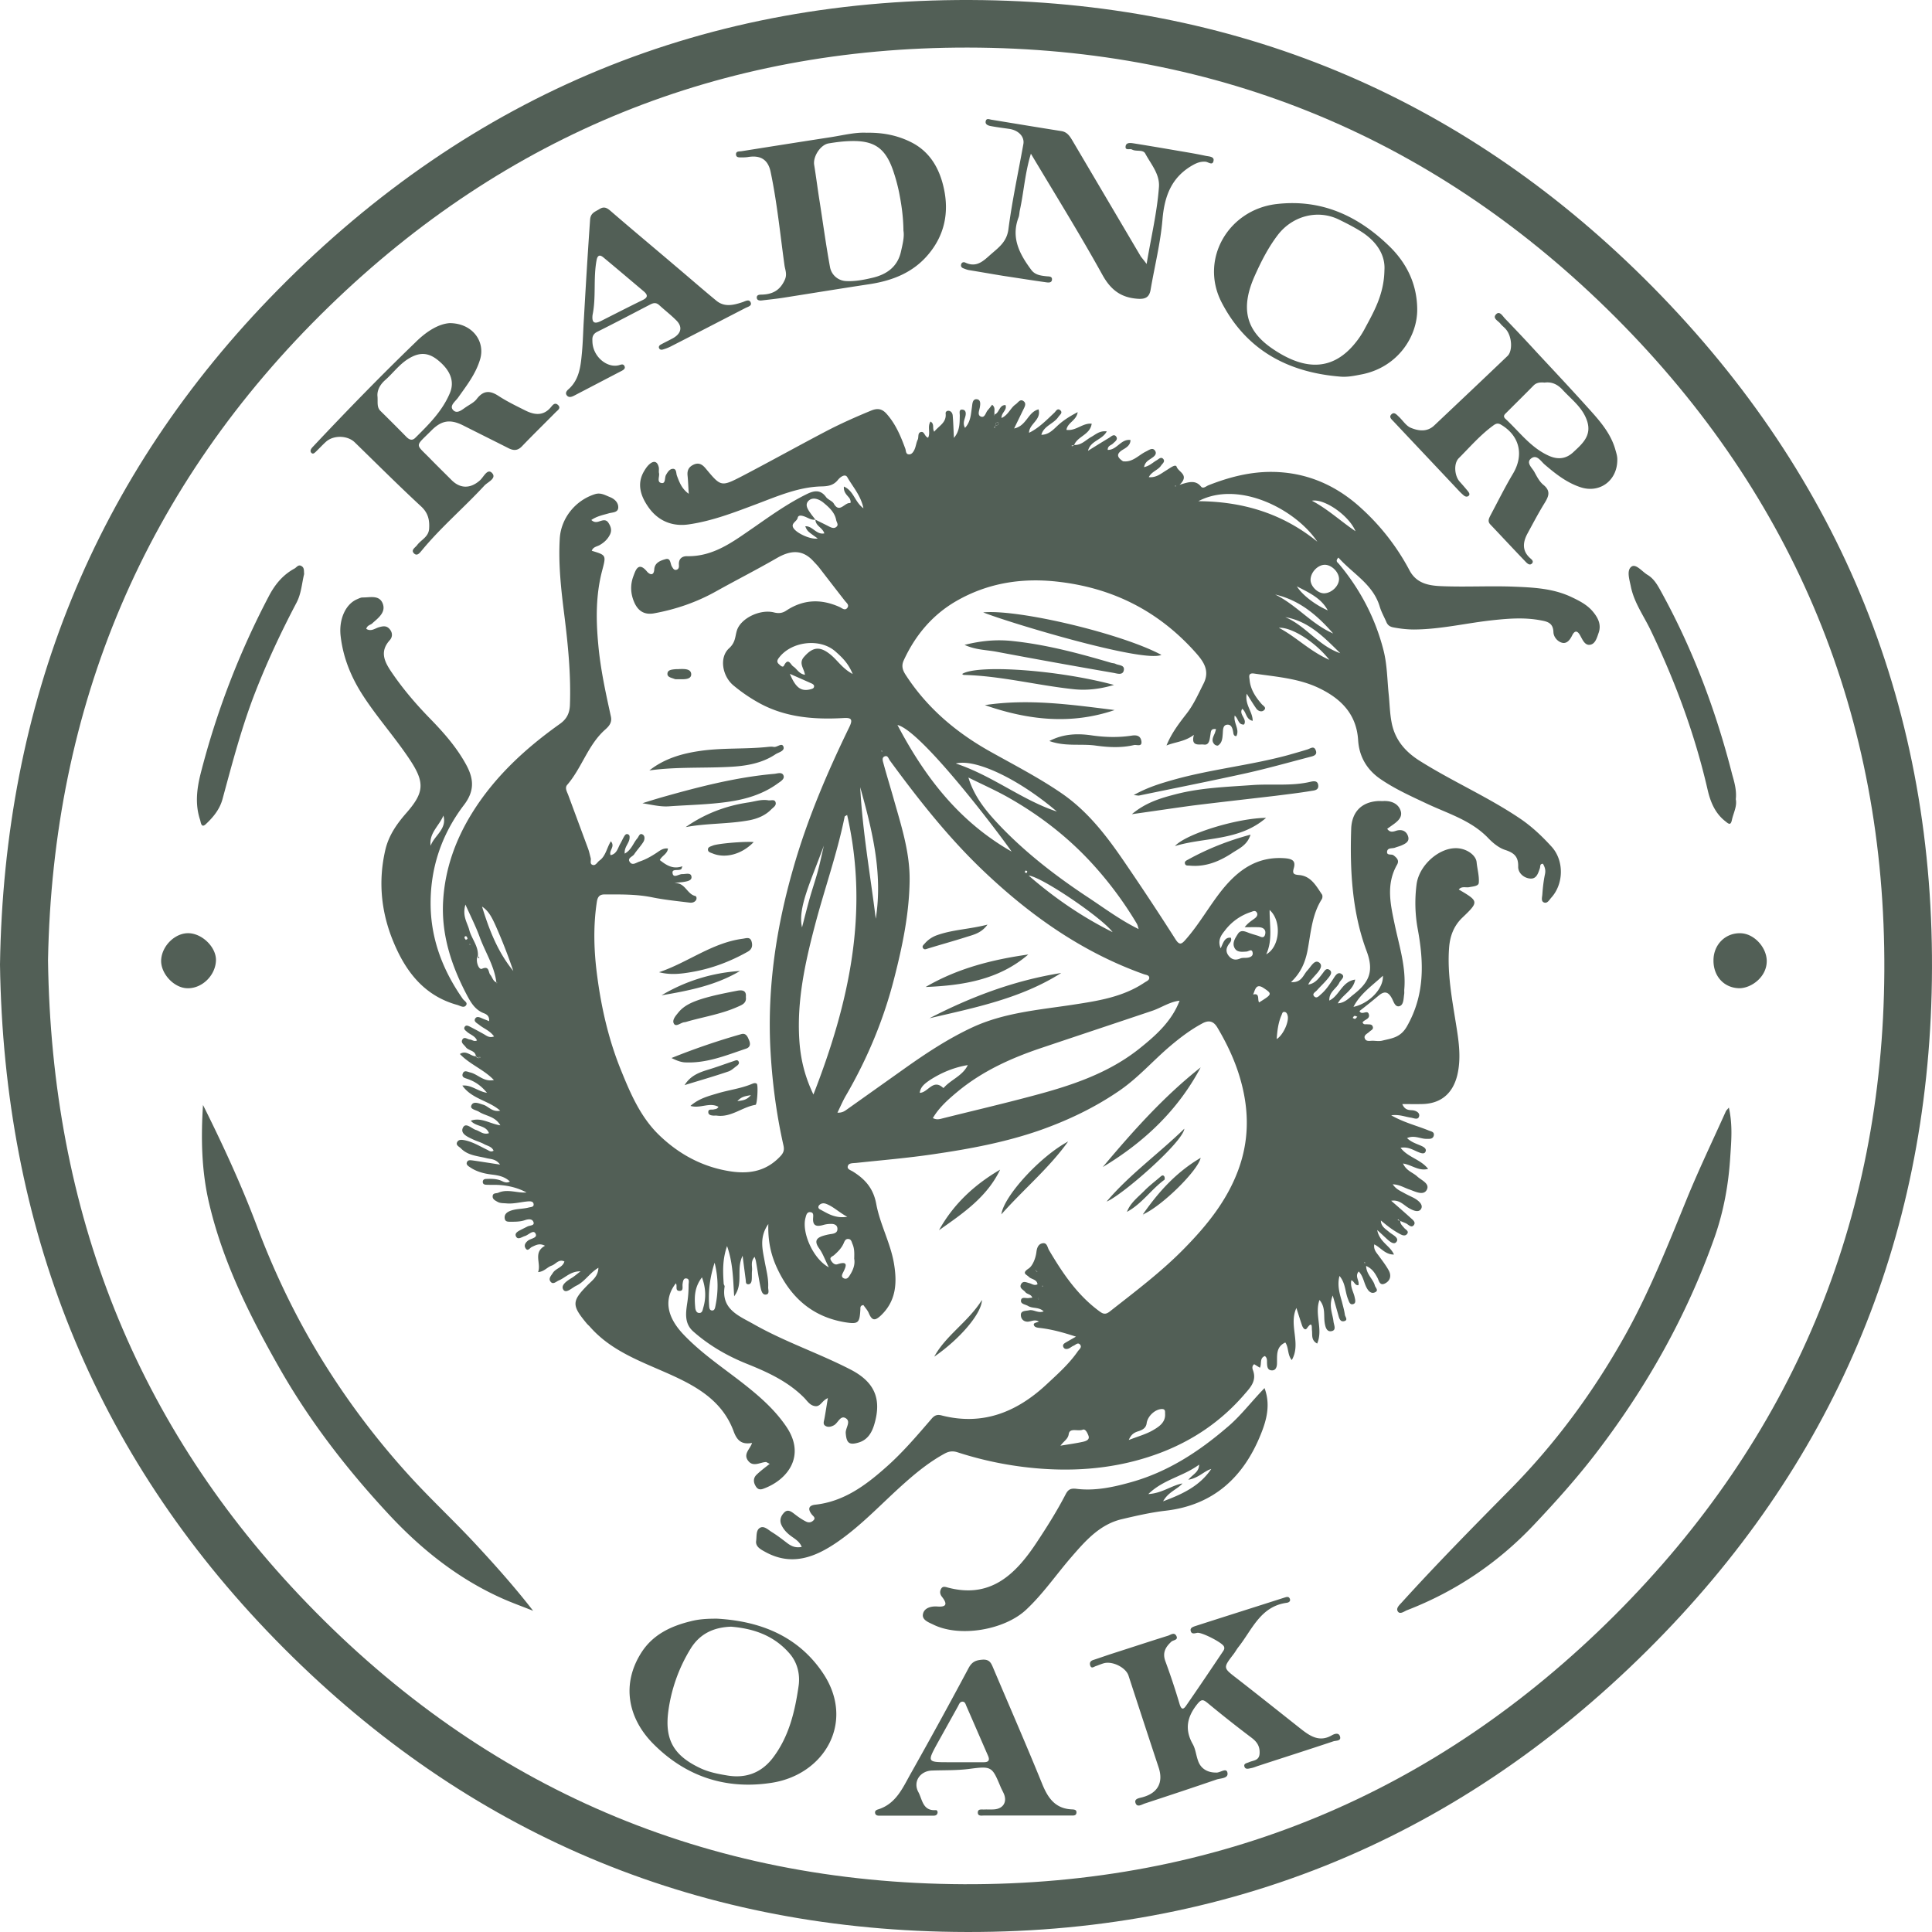
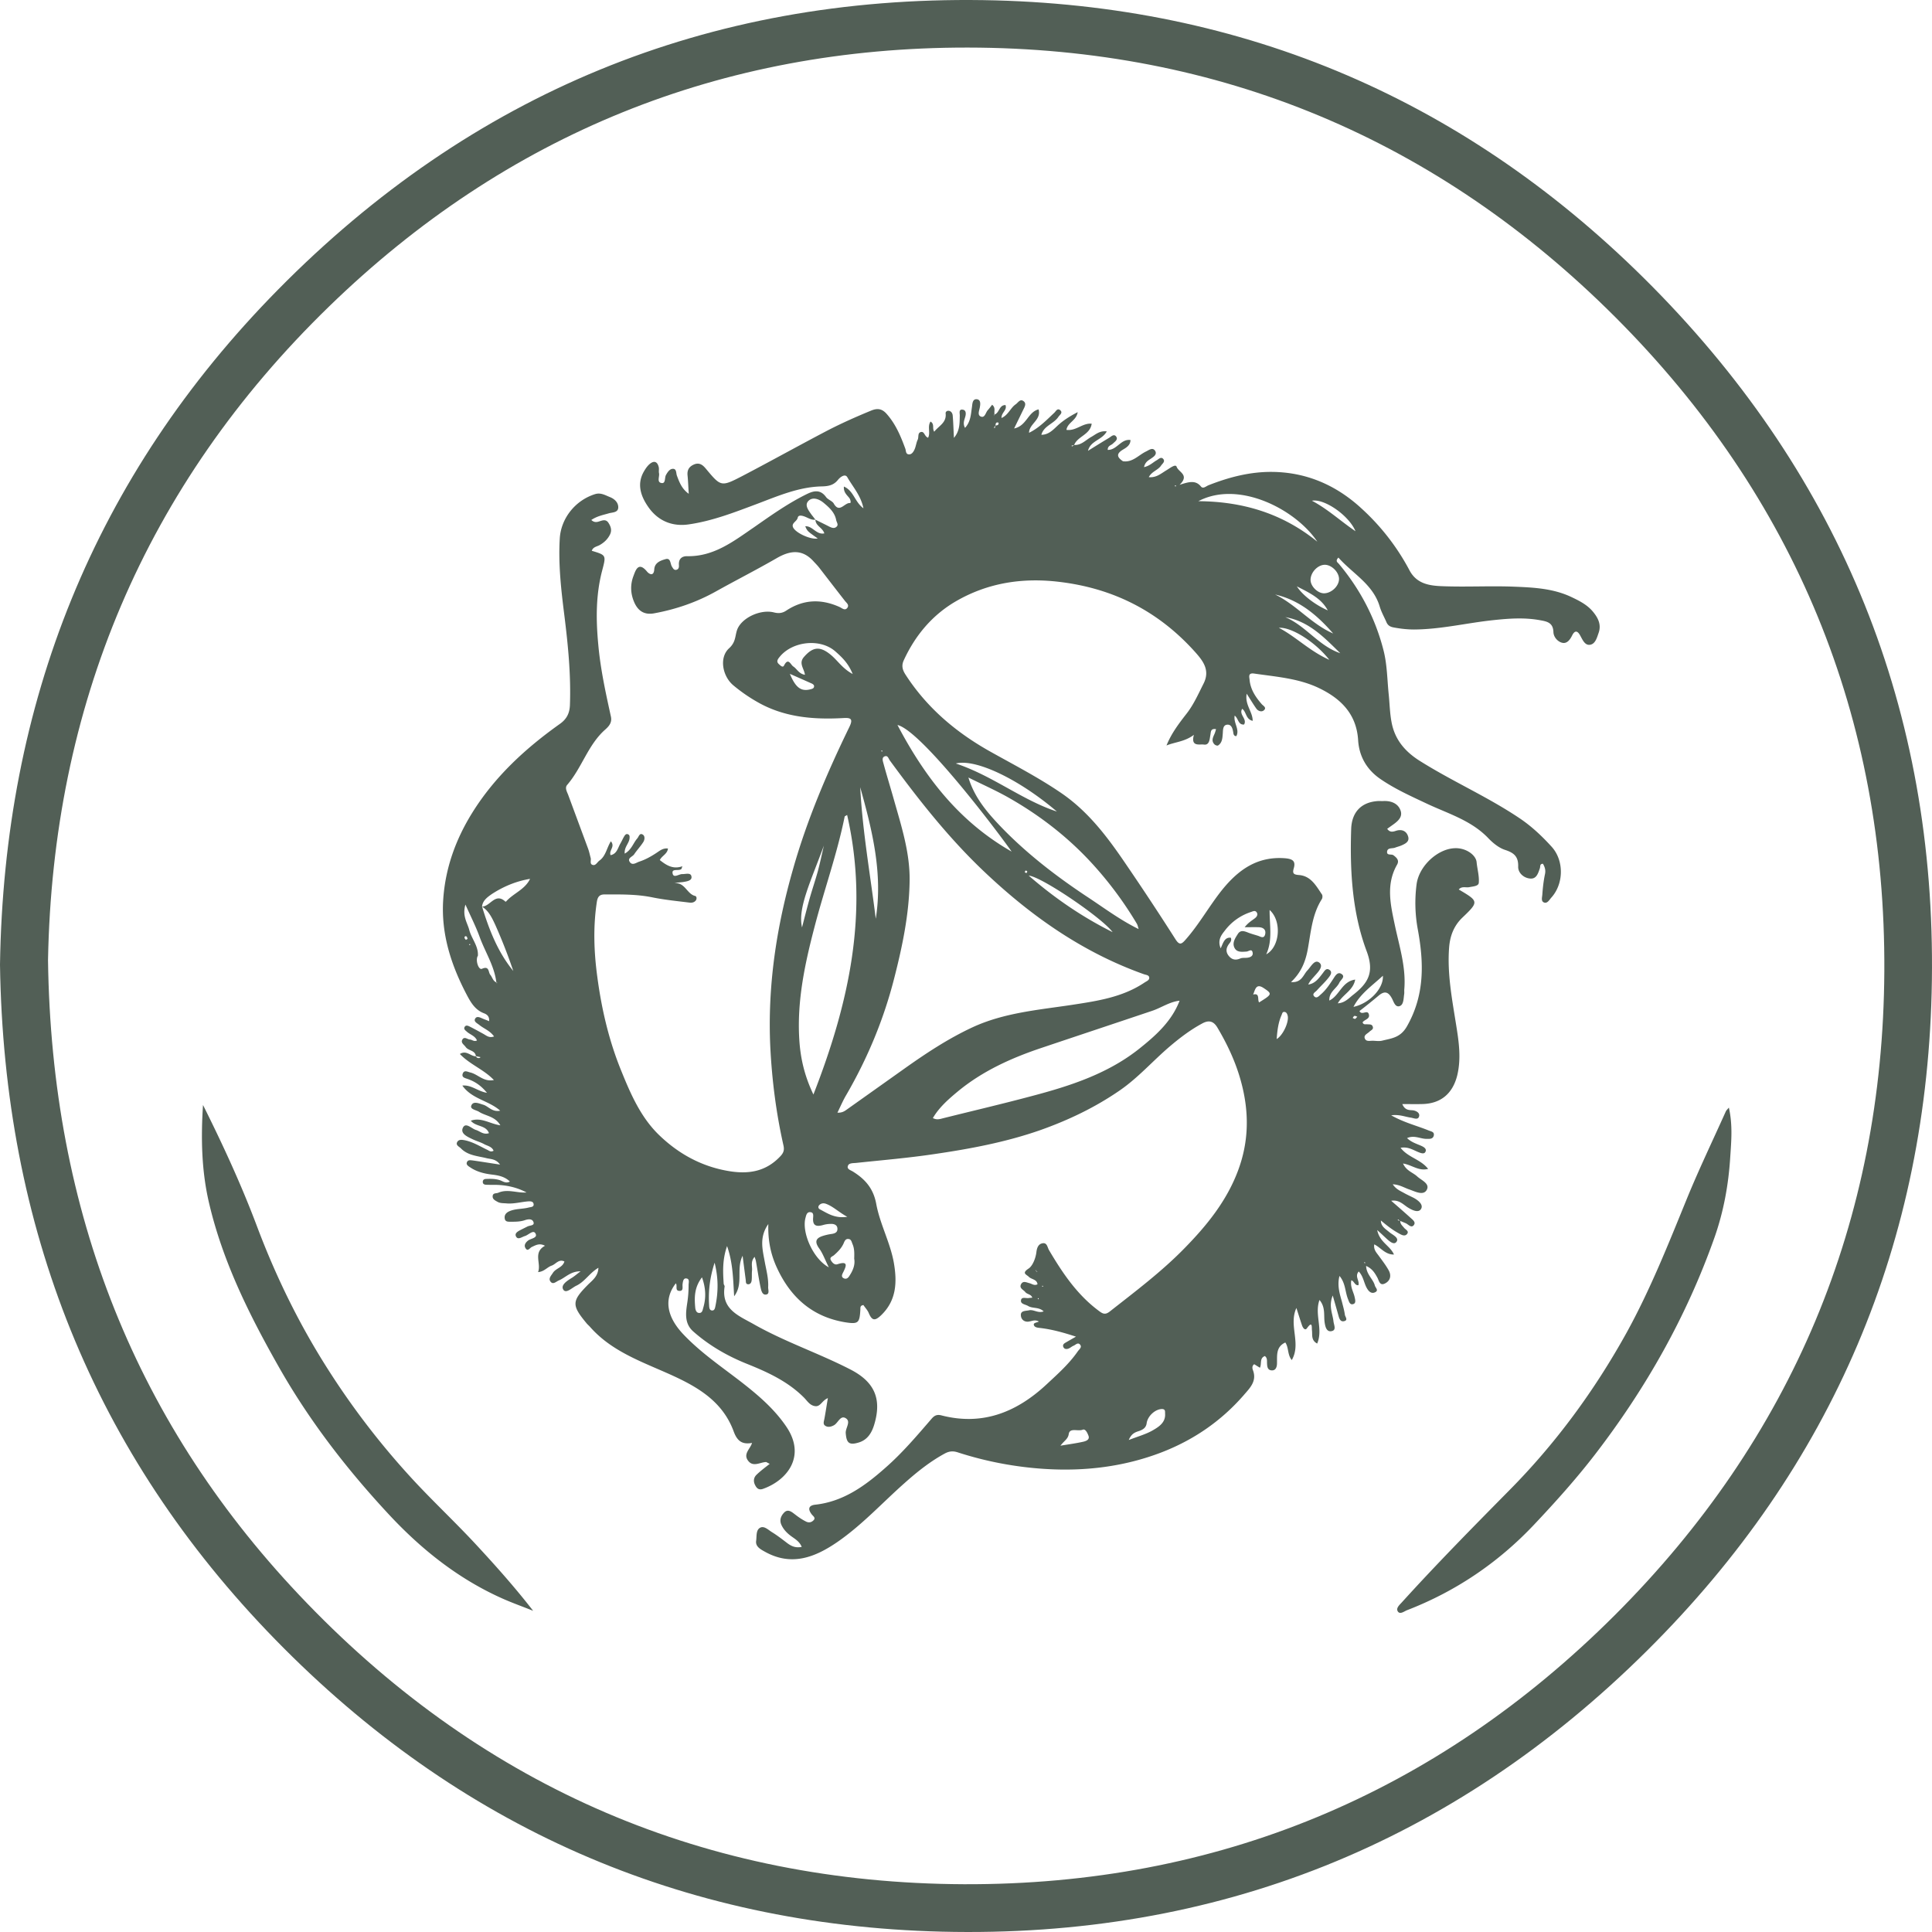
<svg xmlns="http://www.w3.org/2000/svg" xml:space="preserve" width="100%" height="100%" style="fill-rule:evenodd;clip-rule:evenodd;stroke-linejoin:round;stroke-miterlimit:2" version="1.1" viewBox="0 0 200 200">
  <g>
    <path d="M0 99.861c.414-27.026 9.719-50.546 28.791-69.887C48.802 9.676 73.243-.417 101.779.013c27.085.415 50.315 10.46 69.307 29.69 19.566 19.82 29.301 43.913 28.902 71.801-.382 27.043-10.308 50.323-29.459 69.345-20.124 19.995-44.628 29.817-73.036 29.116-27.022-.67-50.109-10.891-68.973-30.216C9.623 150.392.398 126.968 0 99.861Zm4.971-.462c.351 26.023 9.098 48.234 26.815 66.571 18.498 19.166 41.393 28.972 68.001 29.084 26.178.095 48.85-9.344 67.38-27.856 18.322-18.305 27.755-40.756 27.898-66.651.143-26.293-9.273-49.127-27.85-67.719-18.419-18.416-40.98-27.872-67.03-27.904-25.524-.032-47.782 8.993-66.105 26.788C14.929 50.304 5.449 73.233 4.971 99.399Z" style="fill:#525f56;fill-rule:nonzero" />
-     <path d="M77.848 149.371c-1.036.191-1.546-.207-1.912-1.228-1.259-3.38-4.238-4.847-7.266-6.17-2.74-1.196-5.544-2.281-7.6-4.625-.111-.127-.255-.239-.366-.382-1.546-1.866-1.514-2.28.159-3.971.462-.462 1.052-.861 1.084-1.754-.909.527-1.402 1.436-2.279 1.85-.446.207-1.067.861-1.354.415-.303-.479.398-.925.892-1.228.255-.16.494-.367.892-.67-1.035-.016-1.561.654-2.246.941-.271.112-.59.462-.845.143-.286-.334.064-.653.239-.94.303-.463 1.004-.542 1.18-1.164-.59-.287-.893.287-1.323.43-.462.16-.765.622-1.402.67.351-.909-.558-2.025.717-2.727-.574-.303-.956-.063-1.37.128-.207.096-.43.542-.669.08-.144-.271.016-.527.27-.734.287-.239 1.052-.271.781-.749-.223-.415-.717.159-1.099.271-.319.095-.733.446-.924.016-.16-.367.318-.558.621-.718l.574-.287c.239-.127.717-.08.637-.414-.112-.431-.59-.351-.908-.24-.478.16-.972.16-1.466.16-.287 0-.59.016-.621-.383-.032-.319.143-.526.414-.669.653-.319 1.37-.24 2.055-.415.223-.064.574-.032.526-.367-.048-.303-.367-.287-.605-.271-.733.064-1.45.271-2.199.207-.319-.031-.638 0-.924-.159-.255-.144-.542-.271-.51-.606.032-.335.366-.255.573-.335.972-.43 1.944.048 2.932-.032-.924-.494-1.928-.733-2.963-.781-.383-.016-.781 0-1.164-.016-.223 0-.43-.064-.398-.351.032-.223.223-.255.398-.255.463-.016.909-.016 1.355.128.302.095.621.382 1.051.143-.525-.51-1.179-.638-1.832-.717-.813-.096-1.593-.287-2.278-.75-.192-.127-.478-.287-.319-.574.112-.223.382-.159.574-.143.892.127 1.784.271 2.836.43-.415-.574-.909-.558-1.355-.653-.94-.24-1.975-.272-2.708-1.037-.176-.175-.558-.319-.367-.654.16-.287.51-.223.781-.175.844.175 1.561.622 2.326.989.175.079.351.271.653.095-.175-.43-.621-.494-.956-.67-.366-.207-.78-.318-1.163-.494-.525-.255-1.338-.574-1.067-1.196.287-.637.892.064 1.354.208.43.127.765.526 1.354.334-.318-.861-1.354-.637-1.88-1.291 1.084-.383 1.96.319 3.059.478-.557-.956-1.529-.956-2.214-1.403-.303-.191-.972-.255-.781-.67.207-.462.781-.191 1.211-.063.558.159.924.797 1.769.621-1.211-1.068-2.932-1.195-3.92-2.599.94-.095 1.577.59 2.549.75-.637-.781-1.274-1.18-2.007-1.435-.271-.096-.622-.16-.51-.526.143-.447.51-.208.797-.144.796.191 1.386 1.005 2.437.781-1.051-1.1-2.469-1.594-3.521-2.694.669-.431 1.115.239 1.657.239.096.159.223.223.414.159.032 0 .032-.048.048-.079-.159-.032-.303-.064-.462-.096-.08-.622-.765-.542-1.051-.941-.176-.255-.558-.446-.335-.797.207-.319.51 0 .765.016.239.016.43.255.733.095-.207-.494-.733-.605-1.068-.924-.127-.112-.318-.239-.223-.447.128-.255.351-.159.542-.064.478.24.94.495 1.402.75.319.175.605.462 1.115.271-.414-.59-1.035-.797-1.513-1.18-.208-.175-.59-.335-.462-.622.175-.367.525-.159.828-.032.191.08.382.144.637.255.048-.526-.255-.717-.557-.829-.861-.335-1.307-1.052-1.705-1.802-1.657-3.125-2.741-6.41-2.486-10.013.223-3.221 1.291-6.171 2.98-8.897 2.342-3.779 5.544-6.713 9.113-9.249.733-.526.988-1.148 1.02-1.945.112-3.109-.191-6.171-.573-9.248-.335-2.647-.638-5.31-.478-7.989.127-2.088 1.609-3.954 3.664-4.592.574-.175 1.036.112 1.514.303.494.191.892.574.876 1.084-.016.543-.621.495-.988.606-.605.176-1.211.287-1.8.686.302.287.589.223.828.143.351-.111.685-.239.94.144.239.367.383.749.176 1.196-.239.494-.606.845-1.084 1.116-.287.159-.685.191-.812.59 1.529.462 1.497.446 1.051 2.137-.637 2.487-.621 4.99-.382 7.542.223 2.535.764 4.99 1.306 7.462.144.622-.175 1.005-.589 1.371-1.785 1.579-2.406 3.955-3.936 5.725-.255.303-.032.685.096 1.004l2.055 5.549c.128.335.191.67.287 1.02.064.256-.143.638.239.718.287.064.446-.303.669-.462.653-.463.749-1.308 1.179-1.994.478.574-.223.909-.032 1.436.654-.128.749-.734 1.004-1.18.143-.24.255-.511.398-.75.096-.159.208-.319.415-.223.191.08.159.287.143.462-.08.511-.558.877-.494 1.531.701-.383.876-1.084 1.291-1.563.175-.191.239-.621.589-.398.239.159.191.542.032.781-.287.447-.653.829-.94 1.26-.175.255-.749.382-.43.813.271.367.669.032.972-.064.637-.207 1.227-.542 1.784-.909.335-.223.669-.51 1.179-.446-.063.574-.637.749-.844 1.196.669.526 1.354.988 2.342.638-.08.175-.08.271-.128.303-.286.207-.987-.096-.892.43.096.542.638.08.988.08.367.016.94-.208.972.303.032.398-.542.462-.924.526-.271.032-.542.032-.845.127 1.084-.143 1.291 1.117 2.151 1.308.144.032.192.287.064.462-.175.224-.43.256-.669.224-1.291-.16-2.581-.287-3.84-.543-1.641-.334-3.282-.302-4.939-.302-.526 0-.717.255-.797.765-.398 2.599-.302 5.198.048 7.781.446 3.349 1.211 6.633 2.502 9.774.956 2.36 1.991 4.72 3.823 6.522 2.072 2.025 4.541 3.38 7.473 3.827 2.023.303 3.744-.048 5.178-1.595.319-.35.398-.637.287-1.116-.749-3.332-1.179-6.681-1.354-10.109-.303-6.314.621-12.437 2.358-18.496 1.449-5.103 3.521-9.95 5.831-14.702.398-.829.143-.956-.621-.909-3.139.176-6.198-.079-8.986-1.706a16.836 16.836 0 0 1-2.422-1.69c-1.116-.941-1.482-2.87-.43-3.827.701-.638.605-1.243.828-1.897.43-1.228 2.39-2.169 3.808-1.818.494.128.892.08 1.291-.191 1.768-1.164 3.6-1.228 5.512-.367.255.112.574.446.829.048.175-.303-.144-.495-.303-.718-.86-1.1-1.721-2.216-2.581-3.332-.191-.255-.414-.479-.621-.702-1.163-1.307-2.422-1.164-3.808-.367-2.072 1.196-4.207 2.281-6.294 3.445-2.023 1.132-4.158 1.865-6.421 2.28-.956.175-1.625-.192-2.039-1.101-.414-.924-.446-1.865-.096-2.774.207-.542.494-1.547 1.402-.446.208.255.701.542.749-.24.048-.701.669-.908 1.179-1.052.542-.143.462.494.654.781.111.176.207.399.478.319.254-.079.254-.319.238-.526-.031-.606.319-.877.829-.877 2.772.064 4.812-1.531 6.931-2.982 1.784-1.243 3.569-2.519 5.544-3.476.733-.35 1.371-.43 1.928.335.191.271.638.399.797.67.589 1.052 1.115-.096 1.673-.048.143.016.064-.367-.064-.526-.255-.319-.605-.59-.558-1.18 1.02.43 1.116 1.594 2.024 2.248-.271-1.323-1.099-2.216-1.673-3.221-.223-.382-.717-.032-.972.287-.446.558-1.004.654-1.673.67-2.358.048-4.525.989-6.676 1.802-2.342.877-4.652 1.786-7.138 2.136-1.752.24-3.218-.43-4.19-1.881-.749-1.1-1.163-2.36-.366-3.668.159-.271.35-.542.589-.733.462-.367.781-.191.908.351.048.207-.016.43.032.638.064.35-.255.924.255 1.004.446.08.303-.542.462-.829.159-.287.367-.606.669-.638.446-.048.367.447.462.702.255.685.51 1.371 1.227 1.881-.048-.717-.064-1.323-.127-1.929-.048-.59.207-.925.733-1.132.541-.192.876.111 1.179.478 1.545 1.85 1.561 1.882 3.776.734 2.899-1.515 5.767-3.11 8.651-4.624 1.53-.798 3.107-1.499 4.7-2.153.717-.287 1.179-.128 1.641.431.893 1.036 1.403 2.264 1.865 3.523.079.208.031.558.35.59.319.032.494-.271.606-.51.143-.319.175-.686.318-.988.144-.272-.032-.718.335-.814.382-.095.366.463.749.59.271-.51-.096-1.164.255-1.674.446.271.143.702.382 1.052.462-.606 1.291-.924 1.179-1.897-.016-.16.127-.271.271-.271.303 0 .446.271.462.494.064.734.08 1.467.127 2.312.622-.733.59-1.531.606-2.328 0-.239-.128-.669.318-.59.335.048.335.415.255.702-.095.367-.286.717-.031 1.18.589-.638.605-1.403.717-2.153.047-.335.047-.829.477-.813.463.032.399.526.335.861-.064.351-.271.797.128.941.398.143.478-.415.685-.654.159-.175.302-.367.462-.574.398.303.175.686.255 1.005l-.096.047.048.048.048-.095c.509-.16.462-.989 1.131-.973.191.526-.43.765-.414 1.339.701-.303.924-1.036 1.449-1.403.271-.175.478-.638.861-.319.287.239.08.59-.064.877-.287.59-.573 1.18-.94 1.93 1.307-.272 1.418-1.707 2.533-1.978.303 1.101-.987 1.499-.987 2.424l-.048.096.048-.096c1.019-.494 1.8-1.307 2.613-2.073.159-.143.302-.494.589-.287.335.271 0 .479-.159.702-.478.733-1.514.925-1.769 1.865l-.048.096.048-.096c.749 0 1.211-.51 1.689-.956.59-.543 1.243-.957 2.071-1.388-.127.877-1.051 1.069-1.163 1.834.988.144 1.673-.733 2.613-.638-.159 1.148-1.45 1.292-1.816 2.201-.096.032-.191.048-.271.079.016.032.032.048.048.08.079-.048.159-.111.223-.159.733.048 1.195-.511 1.768-.829.462-.256.877-.67 1.61-.574-.494.908-1.689.956-1.944 2.009.717-.447 1.434-.893 2.151-1.324.223-.127.494-.446.733-.191.286.335-.096.558-.303.765-.191.192-.542.207-.542.654.956.032 1.37-1.164 2.358-1.021 0 .511-.398.766-.717.957-.78.447-.717.813-.032 1.26-.016.032-.031.064-.047.08l.047-.096c.988.127 1.594-.654 2.374-1.021.319-.159.67-.446.925-.063.239.382-.176.637-.463.829-.286.191-.573.351-.685.861.59-.128.924-.495 1.323-.718.191-.111.43-.382.653-.143.255.287-.08.494-.223.717-.319.463-.956.59-1.259 1.18.781.08 1.275-.382 1.833-.717.35-.208.94-.686 1.051-.351.191.558 1.37.829.303 1.865.972-.318 1.657-.51 2.214.176.224.271.526-.032.765-.128 2.135-.845 4.35-1.419 6.66-1.387 3.474.048 6.485 1.339 9.066 3.667a23.538 23.538 0 0 1 5.098 6.522c.749 1.419 2.104 1.595 3.41 1.642 2.47.096 4.939-.047 7.409.048 1.991.08 3.999.176 5.863 1.037.844.398 1.657.797 2.262 1.498.542.638.941 1.356.638 2.233-.175.494-.335 1.148-.877 1.244-.541.095-.78-.495-1.019-.925-.287-.542-.574-.606-.861-.016-.223.446-.541.861-1.035.733-.478-.127-.877-.606-.892-1.1-.032-.909-.558-1.084-1.275-1.212-1.641-.319-3.266-.207-4.907-.032-2.757.287-5.449.957-8.238.973-.701 0-1.402-.08-2.087-.207-.398-.064-.653-.224-.796-.59-.224-.511-.51-1.021-.67-1.547-.685-2.344-2.804-3.428-4.286-5.102-.366.382-.063.51.064.669 2.199 2.631 3.76 5.613 4.605 8.93.382 1.482.382 3.061.541 4.592.096.94.112 1.897.287 2.822.319 1.77 1.339 3.014 2.852 3.986 3.426 2.169 7.154 3.779 10.516 6.059 1.211.83 2.246 1.818 3.218 2.886 1.291 1.436 1.243 3.827-.032 5.246-.207.224-.398.622-.732.527-.383-.112-.224-.558-.208-.845.048-.702.128-1.404.271-2.089.096-.431-.016-.75-.207-1.085-.35 0-.255.272-.319.463-.175.494-.334 1.116-.987 1.068-.685-.048-1.275-.59-1.259-1.228.032-1.052-.43-1.435-1.354-1.738-.638-.207-1.243-.701-1.721-1.195-1.769-1.866-4.174-2.552-6.405-3.604-1.657-.781-3.33-1.531-4.844-2.583-1.386-.973-2.151-2.344-2.246-4.002-.175-2.711-1.816-4.29-4.031-5.358-2.103-1.02-4.461-1.18-6.74-1.515-.669-.095-.478.399-.462.67.096.989.622 1.77 1.259 2.503.159.176.558.367.191.654-.239.175-.573.048-.749-.191-.318-.447-.589-.909-1.003-1.547-.208 1.148.621 1.85.621 2.806-.733-.159-.637-.924-1.084-1.243-.382.59.542 1.036.192 1.626-.622.048-.574-.622-.972-.925-.144.766.541 1.419.175 2.121-.191.016-.271-.112-.303-.255-.063-.431-.159-.973-.653-.925-.494.048-.414.638-.462 1.052-.032.415-.08.845-.478 1.101-.08.047-.287-.032-.366-.112-.383-.383-.128-.781.031-1.164.048-.128.08-.255.128-.415-.59-.095-.526.303-.59.622-.079.431-.095 1.069-.685.973-.414-.064-1.37.271-1.019-1.005-.956.718-1.944.734-2.836 1.101.509-1.26 1.29-2.281 2.071-3.285.749-.957 1.227-2.057 1.768-3.125.701-1.388-.063-2.36-.908-3.301-3.76-4.178-8.412-6.553-14.005-7.223-3.792-.463-7.377.08-10.675 1.977-2.469 1.419-4.254 3.54-5.449 6.139-.239.526-.159.941.16 1.451 2.246 3.492 5.305 6.059 8.89 8.052 2.454 1.372 4.955 2.663 7.281 4.258 2.789 1.913 4.764 4.544 6.628 7.287a288.73 288.73 0 0 1 5.179 7.845c.398.621.621.494 1.003.063 1.434-1.61 2.47-3.508 3.808-5.182 1.673-2.073 3.633-3.492 6.485-3.285.797.064 1.163.271.94 1.037-.159.542-.016.654.51.701 1.258.08 1.8 1.117 2.406 2.01.079.111.063.366-.016.494-1.036 1.626-1.132 3.524-1.482 5.341-.239 1.196-.685 2.281-1.705 3.237 1.1.096 1.259-.733 1.689-1.196.382-.398.749-1.195 1.243-.813.478.383-.144.989-.51 1.403-.223.256-.478.511-.637.861.717-.095 1.099-.653 1.497-1.164.176-.223.335-.558.654-.382.414.239.127.606-.032.813-.367.478-.813.877-1.211 1.323-.16.192-.574.367-.271.654.255.239.494-.08.701-.255.51-.446.876-1.005 1.243-1.563.207-.319.462-.797.876-.51.414.287-.096.59-.239.893-.287.622-1.083.941-1.036 1.85 1.068-.511 1.291-1.977 2.677-2.169-.207 1.132-1.29 1.531-1.8 2.456.749-.048 1.147-.542 1.625-.909 1.498-1.18 2.183-2.28 1.37-4.465-1.514-4.034-1.753-8.371-1.609-12.692.064-1.69 1.004-2.743 2.724-2.87.176-.016.351 0 .526 0 .861-.064 1.641.239 1.88 1.036.223.75-.51 1.196-1.067 1.595l-.335.239c.287.414.622.303.956.191.558-.159 1.02.032 1.195.558.207.574-.271.798-.717.989-.191.08-.398.127-.605.207-.303.128-.813-.032-.845.447-.016.398.462.191.669.35.335.256.622.527.367.973-1.195 2.089-.653 4.226-.207 6.362.462 2.153 1.147 4.289.956 6.538-.016.175.016.351-.016.526-.064.446-.048 1.068-.462 1.212-.478.159-.622-.479-.813-.813-.398-.734-.812-.75-1.402-.24a59.325 59.325 0 0 1-1.944 1.563c.239.51.829-.207.972.351.128.494-.478.526-.653.829.111.271.319.175.462.191.239.032.526-.048.605.287.064.255-.207.335-.35.479-.207.207-.637.35-.478.717.143.351.558.207.86.223.319.016.654.064.956-.016.972-.239 1.864-.303 2.534-1.467 1.848-3.236 1.768-6.569 1.131-10.029a14.939 14.939 0 0 1-.128-4.688c.255-1.913 2.183-3.651 3.92-3.731 1.179-.064 2.23.702 2.294 1.451.064.686.287 1.435.223 2.137-.032.35-.621.366-.988.446-.366.064-.78-.127-1.083.239 2.087 1.228 2.103 1.26.334 2.95-.892.877-1.258 1.945-1.338 3.125-.191 2.647.303 5.246.717 7.845.287 1.77.558 3.54.128 5.326-.478 1.913-1.737 2.95-3.697 2.966-.621.016-1.243 0-1.991 0 .239.574.605.622.987.638.399.016.813.239.765.574-.079.494-.542.239-.876.191-.59-.08-1.163-.351-2.024-.239 1.355.765 2.645 1.068 3.856 1.562.255.112.622.128.558.511-.08.414-.462.366-.765.366-.637 0-1.259-.414-2.008-.079.463.446 1.004.59 1.498.813.239.112.574.303.398.622-.127.239-.446.127-.685.032-.573-.224-1.099-.606-1.88-.463.765 1.005 2.072 1.18 2.852 2.185-.988.255-1.673-.415-2.597-.558.335.765 1.02.924 1.466 1.339.43.399 1.338.734.988 1.387-.335.622-1.163.192-1.737-.016-.557-.175-1.051-.526-1.784-.558.318.479.717.654 1.099.861.335.192.685.351 1.036.526.494.256 1.067.718.796 1.164-.27.447-.924.128-1.402-.175-.478-.319-.908-.797-1.689-.67.717.622 1.355 1.18 1.992 1.754.223.208.605.463.335.782-.255.303-.542-.08-.813-.208l-.574-.239c-.079-.048-.159-.111-.223-.159-.016.032-.031.048-.047.079.095.032.191.048.27.08-.016.319.223.494.399.718.159.191.573.35.271.669-.223.224-.526.064-.781-.079-.685-.367-1.291-.845-1.896-1.356 0 .606.462.861.86 1.196.335.287 1.1.606.733 1.037-.303.366-.844-.208-1.211-.542-.175-.16-.35-.335-.764-.702.254 1.276 1.338 1.61 1.736 2.535-.908.016-1.354-.717-2.039-1.052-.096.574.255.877.51 1.244.35.478.717.956 1.003 1.482.255.495.16 1.005-.35 1.292-.621.351-.669-.287-.86-.606-.255-.462-.526-.909-1.148-1.18.032.893.733 1.355.909 2.041.063.223.446.51-.016.702-.287.127-.542-.032-.717-.287-.399-.558-.415-1.34-.94-1.882-.447.51.111.957-.032 1.419-.383.048-.43-.414-.733-.51-.144.686.239 1.212.35 1.786.048.223.144.574-.127.67-.367.143-.462-.24-.558-.479-.318-.765-.255-1.674-.892-2.423-.255.972.016 1.833.255 2.678.111.447.239.877.303 1.34.031.223.382.574-.112.669-.334.064-.462-.239-.542-.542-.175-.622-.35-1.243-.605-2.12-.446 1.116 0 1.897.08 2.694.047.367.318.877-.176.989-.541.127-.669-.447-.733-.845-.127-.766.112-1.611-.541-2.376-.542 1.499.398 3.014-.239 4.512-.654-.35-.478-.908-.542-1.387-.032-.255.08-1.036-.51-.207-.207.303-.43-.048-.51-.271-.191-.558-.366-1.132-.589-1.818-.829 1.802.526 3.652-.478 5.39-.462-.543-.303-1.292-.669-1.818-.972.446-.845 1.307-.861 2.137 0 .334-.095.781-.557.749-.462-.032-.462-.447-.478-.813 0-.239.016-.495-.223-.67-.574.223-.303.797-.51 1.212-.207-.128-.415-.255-.59-.367-.255.176-.191.447-.143.59.462 1.18-.335 1.898-.972 2.647-2.342 2.679-5.194 4.624-8.508 5.9-3.872 1.483-7.919 1.961-12.013 1.706a36.789 36.789 0 0 1-9.066-1.722c-.494-.16-.877-.112-1.307.111-1.529.829-2.868 1.898-4.158 3.046-2.31 2.041-4.414 4.353-6.979 6.123-2.294 1.578-4.732 2.551-7.488 1.02-.462-.255-1.02-.542-.924-1.148.063-.462-.032-1.1.398-1.339.414-.239.845.207 1.227.446.573.351 1.099.766 1.625 1.164.414.303.844.495 1.466.367-.207-.51-.606-.765-.988-1.036-.462-.319-.876-.718-1.115-1.244-.223-.494-.048-.925.271-1.26.398-.43.796-.08 1.115.16.366.287.733.542 1.147.749.303.16.574.096.781-.112.271-.255-.016-.43-.16-.605-.43-.543-.366-.941.351-1.021 2.916-.319 5.162-1.961 7.249-3.811 1.753-1.531 3.267-3.316 4.78-5.07.335-.399.622-.479 1.084-.351 4.27 1.084 7.807-.383 10.882-3.269 1.131-1.052 2.294-2.089 3.186-3.38.16-.224.478-.431.207-.718-.223-.223-.446.064-.653.144-.191.079-.35.239-.542.303-.191.063-.43.063-.525-.208-.064-.207.079-.319.239-.414.302-.176.605-.351 1.083-.622-1.322-.431-2.47-.749-3.68-.893-.223-.032-.622-.032-.686-.335-.047-.207.303-.223.526-.335-.366-.207-.637-.079-.94-.016-.51.128-.892-.159-.924-.606-.048-.526.478-.462.845-.542.478-.111.924.335 1.513.112-.494-.478-1.131-.271-1.609-.558-.287-.176-.813-.191-.733-.606.064-.383.542-.159.829-.223.095-.016.207-.016.334-.032-.111-.367-.526-.335-.717-.574-.191-.255-.685-.399-.43-.845.207-.351.542-.16.86-.08.255.064.494.287.829.112-.064-.527-.622-.495-.892-.766-.255-.255-.781-.366-.032-.861.398-.255.733-1.036.812-1.722.048-.383.176-.813.622-.893.478-.095.51.399.669.686 1.402 2.376 2.916 4.64 5.178 6.314.382.287.637.431 1.099.08 2.677-2.105 5.418-4.162 7.792-6.601 2.262-2.312 4.301-4.816 5.48-7.925 1.179-3.094 1.195-6.171.335-9.312-.542-1.993-1.402-3.827-2.454-5.597-.446-.733-.972-.733-1.593-.383-1.211.654-2.294 1.483-3.346 2.376-1.736 1.483-3.25 3.221-5.146 4.529-2.565 1.77-5.338 3.093-8.269 4.129-3.569 1.244-7.25 1.93-10.962 2.472-2.661.399-5.353.622-8.046.909-.319.032-.749 0-.86.271-.176.383.286.478.525.638 1.243.781 2.088 1.722 2.39 3.316.383 2.105 1.466 4.034 1.833 6.155.334 1.961.27 3.859-1.323 5.39-.637.605-.94.574-1.274-.208-.128-.319-.383-.574-.558-.845-.382.048-.303.303-.319.494-.079 1.356-.207 1.499-1.545 1.292-3.426-.558-5.688-2.583-7.106-5.676-.622-1.356-.924-2.775-.877-4.497-.971 1.387-.589 2.663-.366 3.923.159.861.398 1.722.351 2.599-.016.271.191.749-.255.781-.351.032-.462-.415-.526-.718-.191-.893-.319-1.801-.478-2.694-.016-.128-.064-.255-.144-.495-.446.495-.223.989-.27 1.435-.032.319 0 .638-.032.957-.016.223-.112.447-.351.447-.303 0-.239-.287-.271-.479-.095-.733-.191-1.451-.318-2.471-.701 1.403.127 2.87-.877 4.193-.111-1.833-.127-3.46-.733-5.198-.493 1.419-.43 2.647-.35 3.891 0 .095.111.207.096.303-.367 2.344 1.449 3.013 2.979 3.874 3.218 1.834 6.755 3.014 10.038 4.704 2.485 1.276 3.266 3.014 2.485 5.661-.255.877-.701 1.642-1.657 1.913-.972.287-1.227.016-1.306-.972-.048-.543.589-1.212-.016-1.563-.558-.319-.781.526-1.227.749-.303.16-.622.224-.892.032-.239-.159-.128-.446-.08-.685.127-.67.223-1.34.366-2.169-.621.255-.764.925-1.338.829-.542-.08-.797-.542-1.147-.893-1.689-1.69-3.808-2.647-5.959-3.508-2.007-.813-3.856-1.881-5.481-3.316-1.004-.877-.765-2.057-.605-3.157a11.93 11.93 0 0 0 .111-1.675c0-.239.144-.653-.271-.669-.27-.016-.318.319-.35.574-.048.271.143.749-.351.717-.462-.032-.159-.542-.35-.781-1.243 1.594-.972 3.412.749 5.246 1.848 1.961 4.078 3.444 6.182 5.086 1.688 1.324 3.298 2.711 4.525 4.529 2.055 3.061.047 5.533-2.422 6.41-.399.143-.622-.016-.781-.303-.239-.399-.239-.829.112-1.164.398-.383.844-.718 1.354-1.116-.319-.16-.351-.192-.367-.192-.621.016-1.338.558-1.864-.127-.557-.718.239-1.244.399-1.85l.047-.096-.047.096Zm29.443-17.795.048.096.048-.048-.096-.048-.047-.095-.048.047.095.048ZM68.32 60.158c-.032.032-.064.064-.08.096.032-.048.048-.064.08-.096l.048-.095-.048.095Zm34.733-16.104c.16-.032.335-.032.319-.256 0-.031-.048-.063-.064-.063-.239-.032-.239.159-.255.319-.064.063-.111.143-.159.223.032.016.048.032.08.048.031-.08.047-.176.079-.271Zm26.672 58.901c.733-.191.414.558.621.813 1.354-.845 1.386-.877.446-1.499-.781-.51-.86.207-1.067.686l-.048.096.048-.096Zm10.388 1.275c1.593-.334 3.123-1.865 3.043-3.22-1.163 1.068-2.358 1.881-3.043 3.22l-.048.096.048-.096ZM49.901 93.85c-.031-.016-.063-.032-.079-.048.016.016.048.032.079.048.733 2.392 1.626 4.704 3.235 6.665a55.063 55.063 0 0 0-1.848-4.735c-.335-.718-.67-1.467-1.387-1.93Zm45.313 19.278c.845 0 1.371-1.499 2.422-.51.016.016.064-.016.096-.048.749-.829 1.928-1.212 2.453-2.312-1.45.239-2.772.797-3.967 1.578-.43.303-.94.654-1.004 1.292l-.048.096.048-.096ZM84.412 53.796c.462.239.94.462 1.402.702.255.127.542.255.781.032.239-.208.016-.447-.032-.686-.144-.781-.701-1.292-1.275-1.77-.446-.383-1.099-.654-1.545-.271-.526.462-.048 1.02.271 1.483.143.175.27.351.398.51-.446.064-.797-.223-1.195-.351-.239-.079-.574-.143-.637.144-.08.382-.606.526-.51.925.159.606 1.864 1.387 2.581 1.227-1.068-.749-1.068-.749-1.291-1.259.749-.064 1.147.909 1.976.733-.191-.606-.908-.765-.924-1.419Zm-33.029 47.899.048.096.048-.048-.096-.048c-.207-1.706-1.163-3.141-1.736-4.72-.383-1.052-.893-2.056-1.466-3.332-.351 1.196.207 1.881.398 2.631.239.909.956 1.658.892 2.663-.287.446.064 1.499.415 1.355.78-.351.653.351.86.606.223.255.271.654.637.797Zm66.488-5.517.095.048-.095-.048c-.064-.207-.096-.414-.207-.59a38.019 38.019 0 0 0-4.94-6.553c-2.374-2.52-5.114-4.624-8.109-6.346-1.402-.814-2.9-1.467-4.366-2.201.653 2.153 2.024 3.699 3.442 5.182 2.597 2.679 5.544 4.959 8.651 7.032 1.832 1.196 3.569 2.519 5.529 3.476Zm4.238 7.415c-1.036.111-1.896.733-2.852 1.052-3.792 1.276-7.584 2.535-11.376 3.811-3.155 1.052-6.166 2.408-8.747 4.544-.956.798-1.912 1.627-2.565 2.743.398.207.701.111 1.003.032 3.059-.766 6.134-1.483 9.178-2.296 4.062-1.069 8.062-2.36 11.376-5.071 1.625-1.307 3.202-2.758 3.983-4.815l.048-.096-.048.096ZM86.69 115.185c.478.016.717-.144.94-.303l5.927-4.21c2.263-1.61 4.573-3.141 7.106-4.321 3.267-1.515 6.82-1.802 10.309-2.328 2.597-.398 5.226-.781 7.488-2.296.207-.143.51-.239.51-.494 0-.303-.335-.303-.558-.383-6.405-2.28-11.822-6.123-16.697-10.779-3.601-3.444-6.66-7.335-9.592-11.337-.143-.191-.207-.542-.51-.446-.366.111-.223.494-.159.733.319 1.18.685 2.36 1.02 3.54.796 2.838 1.737 5.645 1.689 8.642-.048 3.429-.749 6.761-1.594 10.062-1.083 4.257-2.756 8.275-4.955 12.07-.334.558-.589 1.164-.924 1.85Zm-2.485-1.882c3.712-9.519 5.783-18.927 3.489-28.94-.159.111-.255.127-.255.175-.781 3.859-2.119 7.574-3.107 11.369-1.004 3.827-1.832 7.67-1.593 11.64.111 1.913.51 3.763 1.466 5.756Zm8.699-38.252c2.884 5.469 6.405 10.013 11.822 13.107-1.402-2.009-9.352-12.533-11.822-13.107Zm31.149-23.168c4.716.032 8.779 1.323 12.316 4.193-2.247-3.364-8.142-6.394-12.316-4.193Zm-35.005 29.61c.239 4.576 1.052 9.088 1.61 13.617.748-4.704-.367-9.169-1.61-13.617Zm38.366 15.578c.112.287-.047.463-.159.606-.303.399-.414.797-.08 1.244.335.43.717.51 1.211.303.223-.096.478-.048.733-.08.303-.032.606-.175.558-.494-.064-.511-.43-.144-.653-.144-.462.032-.988.096-1.227-.383-.271-.526.079-1.02.35-1.451.303-.462.733-.255 1.148-.095.302.111.605.191.908.287.271.08.637.367.764-.144.112-.478-.191-.717-.653-.733-.494-.016-.972 0-1.466 0 .351-.463.717-.67 1.052-.925.191-.143.366-.383.175-.638-.159-.207-.382-.08-.573-.016a5.533 5.533 0 0 0-2.709 1.93c-.35.446-.781.972-.43 1.833.271-.574.398-1.164 1.051-1.1ZM98.943 79.037c3.839 1.276 6.835 3.779 10.467 4.975-3.903-3.332-8.396-5.501-10.467-4.975Zm-10.675-9.264c-.462-1.148-1.148-1.77-1.817-2.36-1.593-1.371-4.493-1.02-5.783.638-.207.255-.303.478-.016.718.143.127.382.382.51.127.446-.877.685-.08.956.096.382.239.573.765 1.21.861-.095-.67-.669-1.18-.111-1.834.94-1.084 1.689-1.164 2.852-.175.669.574 1.163 1.371 2.199 1.929Zm-2.47 61.421c-.414-.83-.621-1.435-.988-1.946-.637-.877-.175-1.164.59-1.371.239-.064.478-.112.717-.143.302-.048.573-.16.573-.495.016-.398-.287-.542-.637-.542-.271 0-.558.032-.829.112-.669.191-1.115.127-1.051-.734.016-.239.064-.558-.271-.59-.366-.048-.446.303-.51.558-.43 1.483.749 4.258 2.406 5.151Zm29.38-34.697c-1.099-1.499-7.441-5.788-8.683-5.852 2.756 2.392 5.592 4.305 8.683 5.852Zm21.924-35.079c.764-.032 1.513-.766 1.513-1.483 0-.718-.796-1.499-1.513-1.467-.717.032-1.434.797-1.434 1.563 0 .669.764 1.419 1.434 1.387Zm-48.675 68.883c.016-.558.032-1.037-.175-1.515-.096-.223-.128-.51-.431-.526-.302-.032-.398.239-.493.462-.223.494-.59.861-.988 1.212-.16.143-.51.207-.319.542.143.239.367.494.669.399 1.163-.383.908.207.59.845-.112.223-.239.478.095.622.287.111.462-.096.59-.319.35-.542.573-1.116.462-1.722Zm28.424 18.767c.988-.383 1.816-.606 2.517-1.02.606-.351 1.291-.798 1.243-1.675-.016-.223.064-.51-.334-.51-.701.016-1.482.734-1.578 1.483-.064.447-.366.638-.749.781-.398.128-.812.24-1.099.941ZM138.01 65.58c-1.641-1.882-3.49-3.461-6.007-4.035 2.199 1.069 3.76 3.062 6.007 4.035Zm-4.955-1.691c2.119.893 3.457 2.982 5.688 3.731-1.657-1.626-3.251-3.316-5.688-3.731ZM83.026 96.003c.255-.989.494-1.93.749-2.854.27-.973.605-1.946.876-2.918.239-.893.43-1.802.637-2.695-1.386 3.779-2.724 6.49-2.262 8.467Zm49.359-31.013c1.753.908 3.155 2.391 5.226 3.316-1.449-1.85-3.919-3.412-5.226-3.316Zm-58.409 65.725c-.494 1.531-.653 2.918-.574 4.321.016.24 0 .574.271.622.319.048.351-.287.398-.51.287-1.435.303-2.838-.095-4.433Zm57.103-31.922c1.434-.781 1.625-3.46.351-4.592-.016 1.563.334 3.109-.351 4.592Zm-58.41 33.437c-.796 1.037-.796 2.073-.701 3.109.016.224.096.543.367.574.382.048.398-.319.478-.574.287-1.004.255-1.993-.144-3.109Zm67.651-77.238c-.669-1.626-3.218-3.396-4.509-3.157 1.657.877 2.995 2.136 4.509 3.157Zm-30.543 94.666c.956-.159 1.673-.255 2.374-.414.271-.064.685-.208.526-.622-.096-.255-.303-.734-.59-.622-.494.207-1.338-.239-1.45.446-.079.526-.43.654-.86 1.212Zm27.675-86.47c-.669-1.244-1.864-1.802-3.202-2.488.557.877 1.832 1.882 3.202 2.488Zm-5.29 44.375c.686-.415 1.307-1.834 1.132-2.44-.048-.175-.128-.35-.319-.366-.239-.032-.239.191-.319.35-.334.766-.43 1.579-.494 2.456ZM81.767 69.757c.59 1.419 1.147 1.834 2.087 1.611.175-.048.383-.08.414-.271.048-.192-.143-.303-.302-.367-.717-.319-1.434-.638-2.199-.973Zm5.943 56.207c-.908-.495-1.466-1.085-2.231-1.356-.239-.079-.494-.048-.685.16-.127.159-.095.335.096.43.796.415 1.545.957 2.82.766ZM48.404 97.199c-.032-.096-.048-.208-.112-.255-.095-.064-.207-.016-.207.111 0 .08.08.176.144.239.015 0 .095-.063.175-.095Zm92.107 8.052c-.143-.048-.239-.112-.303-.08-.079.032-.127.128-.175.208.08.031.16.095.239.095.08-.032.128-.111.239-.223ZM106.16 90.119c-.032.064-.08.128-.064.175.016.048.112.064.176.08.032-.064.079-.127.063-.175-.016-.048-.111-.064-.175-.08Zm35.164 40.596c-.016-.016-.032-.048-.048-.063-.016.015-.048.031-.064.047.032.032.048.064.08.08a.121.121 0 0 0 .032-.064ZM121.615 50.32a.227.227 0 0 0 .096.032c.015 0 .015-.048.031-.08a.22.22 0 0 0-.095-.032.169.169 0 0 1-.032.08ZM48.659 97.725c-.032.016-.064.016-.096.032-.016 0 .016.048.016.079.032-.015.064-.015.096-.031.016-.016 0-.064-.016-.08Zm59.317 35.398c-.031-.016-.047-.016-.079-.032 0 .032 0 .08-.016.112.032 0 .064 0 .08-.016.015 0 .015-.032.015-.064Zm-.541 1.292c0 .016 0 .047.016.063s.047.016.079.016c0-.032-.016-.079-.016-.111a.122.122 0 0 0-.079.032ZM91.343 77.778c-.016-.032-.016-.064-.032-.096 0-.016-.048.016-.08.016.016.032.016.064.032.095.016.016.064 0 .08-.015ZM178.973 114.659c.398 1.785.255 3.412.143 5.086-.175 2.87-.685 5.661-1.625 8.339-2.884 8.164-7.09 15.611-12.364 22.467-1.975 2.567-4.142 4.975-6.357 7.319-3.696 3.906-8.078 6.872-13.113 8.817-.286.112-.732.479-.955.128-.224-.351.191-.686.446-.973 3.6-3.97 7.361-7.781 11.121-11.592 4.795-4.847 8.795-10.3 12.109-16.28 2.469-4.48 4.349-9.232 6.277-13.952 1.243-3.029 2.661-5.979 3.999-8.961.048-.111.144-.191.319-.398ZM21.015 114.387c2.056 4.114 3.968 8.26 5.577 12.533 1.96 5.214 4.397 10.205 7.409 14.909a80.677 80.677 0 0 0 9.097 11.72c2.024 2.152 4.19 4.193 6.198 6.362 2.023 2.184 4.015 4.417 5.895 6.84-1.067-.43-2.151-.813-3.186-1.275-4.541-2.025-8.349-5.055-11.711-8.659-4.35-4.671-8.237-9.694-11.392-15.243-3.043-5.358-5.799-10.859-7.233-16.918-.813-3.396-.877-6.824-.654-10.269Z" style="fill:#525f56;fill-rule:nonzero" />
-     <path d="M37.92 65.101c.478.303.876-.032 1.275-.159.446-.128.812-.208 1.147.191.334.399.287.845-.016 1.164-.988 1.116-.574 2.105.111 3.141 1.163 1.738 2.502 3.317 3.936 4.8 1.482 1.514 2.884 3.077 3.903 4.959.781 1.451.861 2.694-.255 4.145-2.342 3.078-3.521 6.618-3.441 10.524.08 3.524 1.322 6.665 3.314 9.519.143.224.558.399.35.686-.223.303-.573.064-.876-.032-3.457-.941-5.385-3.476-6.66-6.585-1.258-3.046-1.577-6.235-.812-9.503.35-1.467 1.163-2.631 2.103-3.716 1.912-2.168 2.023-3.189.414-5.612-1.577-2.376-3.505-4.497-5.019-6.905-1.131-1.817-1.896-3.763-2.135-5.899-.191-1.706.51-3.269 1.689-3.779.191-.08.398-.192.59-.192.748.016 1.704-.287 2.071.606.366.893-.398 1.483-1.02 2.025-.175.224-.573.208-.669.622Zm7.982 19.326c-.43 1.052-1.513 1.833-1.322 3.125.382-1.068 1.721-1.722 1.322-3.125ZM130.904 143.695c.653 1.754.191 3.364-.399 4.815-1.784 4.417-4.891 7.303-9.83 7.877-1.53.175-3.043.526-4.541.877-2.294.542-3.776 2.248-5.226 3.922-1.561 1.802-2.916 3.795-4.668 5.438-2.247 2.12-6.883 2.902-9.608 1.562-.494-.239-1.227-.494-1.083-1.116.127-.622.844-.813 1.482-.765.987.08 1.035-.287.494-.989-.224-.271-.271-.574-.08-.877.127-.207.334-.191.558-.127 4.477 1.243 7.09-1.276 9.304-4.624 1.068-1.611 2.103-3.253 2.996-4.975.255-.495.494-.67 1.131-.59 1.944.239 3.84-.176 5.704-.702 3.728-1.052 6.883-3.093 9.814-5.597 1.45-1.195 2.55-2.694 3.952-4.129Zm-5.513 8.371c-.765.223-1.275.925-2.374 1.116.51-.606 1.099-.781 1.115-1.563-1.657 1.228-3.68 1.515-5.258 3.046 1.434-.08 2.39-.893 3.538-1.1-.574.637-1.45.861-2.008 1.849 2.087-.765 3.824-1.626 4.987-3.348ZM125.901 183.494h-.032c.414.063 1.083-.558 1.195.016.127.621-.733.558-1.163.717-2.454.845-4.923 1.658-7.393 2.472-.335.111-.813.462-.972-.096-.111-.415.414-.463.749-.558 1.577-.431 2.167-1.531 1.657-3.078-1.052-3.173-2.087-6.346-3.123-9.519-.287-.845-1.689-1.531-2.581-1.259-.271.079-.526.191-.797.287-.207.063-.462.318-.589-.08-.08-.271.032-.463.334-.558.638-.208 1.259-.431 1.896-.638 1.944-.622 3.872-1.26 5.816-1.866.271-.079.637-.398.86-.016.271.463-.286.447-.494.622-.605.558-.956 1.148-.621 2.041a71.365 71.365 0 0 1 1.466 4.417c.159.526.35.638.653.207 1.307-1.881 2.581-3.779 3.856-5.676.095-.144.175-.303.079-.494-.175-.399-2.294-1.483-2.756-1.404-.271.048-.605.176-.685-.223-.064-.303.255-.398.478-.478 3.075-.989 6.15-1.961 9.241-2.95.207-.064.43-.144.542.112.111.255-.08.398-.319.43-2.693.367-3.553 2.727-4.955 4.529-.223.271-.382.589-.605.861-1.036 1.355-1.004 1.355.382 2.423 2.215 1.722 4.413 3.476 6.612 5.214.956.75 1.928 1.435 3.218.702.303-.176.765-.335.877.143.111.447-.43.383-.685.463-2.566.861-5.131 1.674-7.712 2.519-.271.08-.526.207-.796.255-.255.048-.622.192-.717-.175-.08-.303.254-.335.478-.431.446-.207 1.067-.143 1.099-.925.032-.717-.255-1.164-.813-1.594a125.079 125.079 0 0 1-4.541-3.588c-.493-.398-.653-.462-1.115.112-1.051 1.323-1.306 2.615-.446 4.13.287.51.335 1.148.542 1.706.255.781.94 1.244 1.88 1.228ZM167.422 47.609c0 2.153-1.833 3.492-3.824 2.823-1.434-.479-2.581-1.388-3.713-2.36-.382-.335-.796-1.053-1.37-.622-.573.43.064.957.303 1.371.271.494.542 1.037.956 1.371.844.686.494 1.276.064 1.978-.606.988-1.148 2.025-1.705 3.045-.494.909-.59 1.802.271 2.567.143.128.382.303.207.527-.223.255-.462.063-.637-.112-1.243-1.292-2.47-2.615-3.697-3.907-.319-.334-.127-.653.032-.972.765-1.435 1.482-2.886 2.31-4.274 1.163-1.945.701-3.938-1.243-5.086-.35-.207-.573-.08-.844.127-1.322.973-2.374 2.201-3.521 3.349-.542.542-.446 1.802.08 2.408.302.335.605.685.892 1.036.095.128.223.319.032.463-.16.127-.335.063-.478-.048a5.716 5.716 0 0 1-.462-.431c-2.263-2.408-4.541-4.815-6.804-7.223-.207-.223-.557-.478-.191-.781.271-.224.51.079.717.271.414.382.749.941 1.227 1.148.797.335 1.705.478 2.454-.239 2.533-2.392 5.066-4.784 7.584-7.192.541-.526.462-1.993-.144-2.726-.175-.223-.414-.383-.589-.606-.223-.303-.877-.558-.446-.989.366-.366.669.192.908.447a176.92 176.92 0 0 1 3.33 3.54c1.752 1.881 3.505 3.747 5.226 5.66 1.195 1.324 2.421 2.663 2.899 4.465.096.319.192.653.176.972Zm-7.521-8.004c-.414-.032-.828-.032-1.163.319-.908.925-1.848 1.849-2.756 2.758-.191.192-.462.383-.128.686 1.434 1.323 2.597 2.966 4.478 3.811.956.43 1.8.319 2.533-.367.924-.861 1.928-1.706 1.434-3.221-.462-1.419-1.641-2.248-2.581-3.284-.51-.527-1.084-.798-1.817-.702ZM46.556 33.45c2.342.016 3.68 1.866 3.154 3.715-.446 1.531-1.402 2.743-2.294 4.003-.271.382-.892.813-.542 1.243.414.511.956 0 1.386-.287.383-.255.829-.478 1.084-.813.669-.877 1.338-.925 2.246-.335.877.574 1.833 1.037 2.789 1.515.956.478 1.88.59 2.66-.351.16-.191.383-.51.701-.239.383.335 0 .558-.207.765-1.163 1.18-2.358 2.344-3.505 3.54-.462.479-.892.447-1.418.176-1.545-.782-3.091-1.547-4.636-2.328-1.355-.686-2.263-.558-3.33.526-1.737 1.738-1.673 1.291-.064 2.95.717.733 1.45 1.451 2.167 2.168.908.909 1.96.893 2.931.032.383-.335.765-1.26 1.243-.781.542.558-.414.941-.765 1.307-2.103 2.28-4.477 4.289-6.468 6.697-.207.239-.494.686-.845.319-.334-.351.16-.59.351-.861.414-.542 1.163-.829 1.227-1.658.063-.925-.096-1.659-.845-2.344-2.326-2.153-4.573-4.401-6.851-6.617-.749-.734-2.215-.766-2.995-.048-.367.335-.701.701-1.052 1.036-.127.112-.271.271-.446.096-.143-.144-.08-.335.032-.478.08-.112.191-.208.287-.319 3.409-3.62 6.883-7.192 10.452-10.636 1.067-1.068 2.342-1.913 3.553-1.993Zm-7.473 7.638c.032.606-.08 1.068.303 1.451.908.893 1.8 1.786 2.692 2.695.287.287.59.414.909.095 1.402-1.387 2.804-2.774 3.585-4.64.509-1.212.047-2.36-1.227-3.396-1.02-.829-1.944-.861-3.107-.128-.94.59-1.578 1.499-2.406 2.217-.542.494-.829 1.1-.749 1.706ZM89.717 13.742c1.721-.032 3.235.287 4.621.989 1.928.972 2.916 2.71 3.362 4.735.557 2.504.095 4.832-1.562 6.825-1.577 1.913-3.728 2.758-6.118 3.125-2.947.446-5.879.925-8.811 1.387-.796.128-1.593.208-2.39.303-.207.016-.462-.016-.478-.287-.015-.271.224-.319.447-.319 1.131-.016 1.943-.398 2.453-1.53.271-.59.032-1.037-.032-1.515-.446-3.221-.764-6.474-1.434-9.663-.27-1.292-1.067-1.754-2.374-1.531a4.144 4.144 0 0 1-.637.032c-.239 0-.558.032-.573-.303-.016-.351.318-.303.557-.335 3.107-.494 6.23-.988 9.337-1.467 1.274-.207 2.501-.51 3.632-.446Zm3.808 10.141c-.016-1.467-.207-2.711-.446-3.938a18.42 18.42 0 0 0-.637-2.328c-.797-2.281-1.944-3.078-4.35-3.014-.764.016-1.529.112-2.294.239-.86.128-1.657 1.371-1.514 2.232.208 1.276.367 2.568.574 3.843.351 2.249.653 4.497 1.067 6.745.16.829.861 1.403 1.673 1.435.893.048 1.817-.127 2.693-.335 1.466-.335 2.597-1.116 2.964-2.663.175-.781.382-1.578.27-2.216ZM118.699 27.327c.462-2.79 1.084-5.341 1.275-7.972.095-1.34-.829-2.36-1.418-3.46-.239-.447-.94-.176-1.37-.415-.223-.128-.765.159-.654-.383.08-.366.526-.303.829-.255 1.306.207 2.629.431 3.935.654 1.179.207 2.342.383 3.521.638.303.063.877.063.813.478-.08.59-.558.144-.844.128-.463-.032-.845.095-1.275.334-2.231 1.244-2.964 3.205-3.171 5.645-.207 2.44-.812 4.831-1.227 7.255-.127.781-.525 1.005-1.306.957-1.721-.112-2.788-.877-3.665-2.44-2.326-4.209-4.875-8.307-7.424-12.581-.622 2.026-.733 3.987-1.147 5.868-.048.239-.048.495-.128.718-.812 2.121.112 3.827 1.323 5.453.398.526 1.003.59 1.609.654.239.016.557 0 .526.351-.032.334-.367.303-.59.271-1.498-.208-2.979-.447-4.461-.67-1.179-.191-2.342-.399-3.521-.59-.207-.032-.399-.112-.606-.191-.175-.064-.287-.208-.223-.415.064-.223.271-.255.43-.175 1.243.59 1.976-.287 2.757-.957.78-.67 1.545-1.26 1.705-2.503.382-2.95 1.019-5.868 1.545-8.802.143-.765-.494-1.435-1.45-1.579-.653-.095-1.322-.175-1.975-.303-.224-.047-.526-.159-.478-.462.063-.367.334-.239.573-.191 2.422.398 4.828.797 7.25 1.18.653.095.924.59 1.21 1.068l7.027 11.911c.143.191.302.367.605.781ZM138.695 38.983c-5.401-.446-9.687-2.758-12.237-7.685-2.294-4.465.702-9.583 5.673-10.173 4.652-.543 8.412 1.211 11.615 4.289 1.784 1.706 2.931 3.874 2.963 6.553.048 2.807-1.96 6.012-5.688 6.777-.749.143-1.514.319-2.326.239Zm4.62-11.002c.112-1.547-.78-2.95-2.326-3.954-.765-.495-1.593-.909-2.406-1.308-2.214-1.068-4.811-.351-6.309 1.611-.972 1.275-1.689 2.678-2.342 4.129-1.514 3.333-1.036 5.677 1.721 7.59 2.82 1.945 5.99 2.791 8.683-.59.335-.414.621-.845.876-1.307.972-1.818 2.056-3.62 2.103-6.171ZM74.231 167.564c4.493.256 8.412 1.818 10.978 5.661 3.329 4.991.191 10.444-5.274 11.321-4.828.765-9.018-.67-12.38-4.098-2.501-2.567-3.266-6.043-1.179-9.344 1.179-1.865 3.027-2.758 5.114-3.268.909-.24 1.817-.272 2.741-.272Zm1.45.83c-1.817.063-3.235.733-4.191 2.28a16.537 16.537 0 0 0-2.31 6.505c-.382 2.934.59 4.561 3.266 5.836.893.431 1.864.622 2.836.782 1.88.318 3.474-.24 4.669-1.754 1.72-2.217 2.342-4.864 2.724-7.542.16-1.148-.111-2.392-.956-3.349-1.609-1.85-3.712-2.567-6.038-2.758ZM61.325 35.284c0 1.626 1.53 2.854 2.757 2.519.207-.064.43-.159.557.08.128.239-.048.383-.255.494-1.657.861-3.298 1.722-4.955 2.583-.255.128-.557.239-.765-.048-.175-.239.016-.478.208-.637 1.115-1.005 1.242-2.408 1.37-3.763.111-1.18.127-2.376.207-3.572.191-3.396.398-6.793.637-10.189.048-.718.526-.829.956-1.1.43-.271.717-.192 1.116.143 2.23 1.93 4.493 3.811 6.739 5.725 1.418 1.195 2.82 2.423 4.254 3.603.845.702 1.785.463 2.709.16.287-.096.685-.351.844.016.175.382-.318.462-.573.605-2.597 1.34-5.179 2.679-7.776 4.003a4.648 4.648 0 0 1-.78.287c-.128.032-.287 0-.351-.16-.064-.159.048-.287.159-.351.431-.239.877-.446 1.307-.685.86-.495.988-1.196.287-1.866-.542-.542-1.163-1.02-1.737-1.546-.334-.303-.621-.224-.956-.048-1.816.94-3.617 1.897-5.449 2.806-.589.287-.51.765-.51.941Zm.016-2.679c-.095.845.223.957.908.606 1.418-.718 2.82-1.435 4.254-2.137.542-.255.606-.51.144-.909-1.402-1.18-2.788-2.359-4.191-3.523-.366-.303-.605-.224-.701.303-.35 1.897-.031 3.81-.414 5.66ZM106.319 187.942h-4.445c-.255 0-.653.096-.653-.319.016-.398.414-.287.669-.303.351-.016.701.016 1.052-.016.924-.079 1.338-.781.972-1.626-.096-.223-.223-.446-.319-.67-.892-2.12-.908-2.2-3.218-1.897-1.307.175-2.598.127-3.888.175-1.243.032-2.008 1.164-1.418 2.233.414.765.446 1.961 1.8 1.865.144-.016.223.176.176.319-.08.271-.319.255-.526.255h-5.513c-.191 0-.366-.048-.414-.255-.048-.207.079-.319.271-.383 1.912-.574 2.597-2.28 3.457-3.795a546.614 546.614 0 0 0 5.943-10.842c.366-.686.781-.829 1.482-.877.733-.032.876.414 1.083.893 1.689 3.986 3.426 7.956 5.051 11.959.589 1.451 1.338 2.551 3.027 2.646.239.016.558 0 .526.351-.032.335-.351.287-.59.287h-4.525Zm-7.137-5.517h2.644c.462 0 .67-.159.462-.653-.748-1.707-1.481-3.413-2.23-5.119-.096-.207-.144-.526-.462-.494-.271.032-.335.335-.462.542l-2.103 3.779c-1.052 1.929-1.052 1.945 1.195 1.945h.956ZM31.483 59.425c-.239.972-.287 2.025-.796 2.981-1.594 3.03-3.044 6.123-4.286 9.312-1.387 3.572-2.358 7.287-3.362 10.987-.287 1.068-.956 1.881-1.721 2.599-.494.478-.526-.192-.605-.431-.526-1.578-.351-3.157.047-4.752a84.317 84.317 0 0 1 7.059-18.384c.637-1.228 1.465-2.233 2.676-2.886.223-.128.399-.463.733-.24.287.176.223.479.255.814ZM179.69 82.736c.143.734-.239 1.404-.398 2.121-.128.638-.351.431-.686.16-1.067-.83-1.545-2.009-1.832-3.253-1.322-5.756-3.362-11.242-5.911-16.551-.717-1.483-1.705-2.838-2.039-4.497-.144-.717-.462-1.674.063-2.057.463-.335 1.1.511 1.657.845.67.399 1.036 1.053 1.387 1.691 3.314 6.011 5.704 12.373 7.392 19.006.239.829.462 1.643.367 2.535ZM19.358 102.301c-1.386-.048-2.74-1.547-2.676-2.918.079-1.515 1.513-2.87 2.931-2.774 1.434.095 2.82 1.546 2.741 2.87-.08 1.546-1.482 2.886-2.996 2.822ZM177.38 99.383c.016-1.61 1.242-2.822 2.804-2.774 1.386.032 2.677 1.435 2.708 2.838.032 1.658-1.561 2.838-2.82 2.854-1.609-.016-2.724-1.26-2.692-2.918ZM117.17 84.283c1.465-1.228 3.027-1.674 4.572-2.073 2.597-.669 5.258-.749 7.919-.941 1.992-.143 4.015.128 5.975-.334.302-.064.765-.176.828.35.064.527-.43.543-.717.59-1.242.208-2.485.351-3.744.511-2.852.335-5.704.653-8.54 1.004-2.007.271-3.999.574-6.293.893ZM66.503 83.151a81.273 81.273 0 0 1 1.976-.606c3.84-1.084 7.696-2.089 11.695-2.439.318-.032.796-.224.94.191.127.351-.319.606-.59.797-1.545 1.132-3.346 1.658-5.178 1.914-2.007.287-4.047.318-6.07.462-.845.064-1.641-.128-2.773-.319ZM101.779 63.395c3.696-.351 14.403 2.216 18.45 4.401-1.912.845-15.821-3.349-18.45-4.401ZM99.851 66.759c1.768-.446 3.362-.574 4.971-.398 3.505.367 6.883 1.275 10.245 2.264.127.032.286.032.414.096.334.175 1.004.095.844.717-.127.479-.685.287-1.019.223a811.941 811.941 0 0 1-12.189-2.2c-1.036-.191-2.103-.175-3.266-.702ZM67.22 79.755c1.562-1.228 3.378-1.754 5.29-2.025 2.326-.335 4.684-.16 7.026-.415.176-.016.367-.032.526 0 .367.096.861-.478 1.036-.032.175.463-.494.59-.813.797-1.45.973-3.154 1.228-4.811 1.308-2.757.143-5.513-.016-8.254.367ZM101.954 72.994c4.509-.686 8.97-.048 13.431.51-4.525 1.547-8.986 1.037-13.431-.51ZM117.361 82.306c1.45-.813 2.804-1.212 4.158-1.595 3.872-1.084 7.903-1.482 11.791-2.535.669-.191 1.354-.383 2.023-.59.319-.095.685-.43.876.096.192.494-.271.59-.589.67-2.199.574-4.398 1.195-6.612 1.69-3.681.813-7.393 1.546-11.089 2.312-.096.016-.208-.016-.558-.048ZM124.292 110.497c-2.358 4.449-5.864 7.749-10.134 10.316 3.107-3.699 6.31-7.302 10.134-10.316ZM115.321 70.905c-1.354.399-2.724.59-4.126.447-3.824-.399-7.568-1.388-11.424-1.483-.064 0-.111-.064-.175-.096 1.545-1.004 9.862-.446 15.725 1.132ZM68.224 100.643c2.948-.989 5.465-3.03 8.62-3.46.398-.048.796-.239.956.271.127.43.063.813-.399 1.068-1.816 1.021-3.744 1.754-5.815 2.105-1.099.191-2.199.319-3.362.016ZM77.21 103.21c.096.654-.43.829-.86 1.02-1.609.718-3.346 1.005-5.019 1.467-.175.048-.335.112-.51.128-.366.048-.828.51-1.051.159-.239-.382.191-.845.462-1.18.621-.765 1.545-1.116 2.437-1.403 1.195-.366 2.438-.606 3.665-.845.462-.08.956-.064.876.654ZM70.981 85.623c1.959-1.372 4.126-2.201 6.468-2.552.685-.095 1.37-.35 2.087-.223.255.048.638-.143.749.191.112.351-.223.527-.446.75-.621.638-1.434.957-2.23 1.116-2.199.415-4.446.303-6.628.718ZM74.374 114.579c-.94-.51-1.864.207-2.9-.096.893-.781 1.881-1.02 2.836-1.307 1.18-.351 2.406-.495 3.538-.973.159-.064.334-.128.493-.016.16.112.048 2.153-.127 2.185-1.386.223-2.517 1.323-4.015 1.116-.096-.016-.207 0-.319 0-.255-.016-.557-.064-.557-.351-.016-.367.35-.239.557-.287.16-.048.351-.016.494-.271Zm1.96-.59c.621-.08.972-.128 1.402-.622-.605.112-.972.144-1.402.622ZM69.515 109.524a71.593 71.593 0 0 1 7.217-2.471c.51-.144.669.287.813.638.159.366.127.717-.303.861-2.087.701-4.142 1.562-6.437 1.419-.382-.048-.749-.176-1.29-.447ZM108.63 76.709c1.466-.765 2.963-.797 4.445-.574 1.37.192 2.724.223 4.079.016.605-.096.924.08 1.003.574.096.622-.477.351-.748.399-1.355.319-2.709.239-4.063.048-1.514-.192-3.091.127-4.716-.463ZM121.631 87.584c1.147-1.276 6.5-2.902 9.432-2.918-2.804 2.423-6.341 1.977-9.432 2.918ZM97.206 127.351c1.498-2.711 3.68-4.72 6.325-6.267-1.354 2.839-3.856 4.529-6.325 6.267ZM129.454 86.404c-.351 1.132-1.243 1.451-1.944 1.929-1.322.861-2.74 1.435-4.366 1.276-.175-.016-.382.032-.462-.16-.111-.271.128-.366.303-.462 1.992-1.1 4.095-1.945 6.469-2.583ZM110.573 118.166c-1.975 2.759-4.588 4.928-6.914 7.543.255-1.882 3.999-5.98 6.914-7.543ZM114.557 124.385c2.358-2.79 5.337-4.911 8.046-7.542-.16 1.419-6.517 6.952-8.046 7.542ZM118.301 125.724c1.721-2.471 3.537-4.416 5.991-5.867-.287 1.339-4.047 5.038-5.991 5.867ZM76.605 100.515c-2.518 1.499-5.306 2.041-8.126 2.52a18.051 18.051 0 0 1 8.126-2.52ZM78.023 87.169c-1.227 1.276-2.932 1.722-4.254 1.18-.191-.08-.446-.127-.478-.351-.048-.319.271-.366.494-.462.478-.207 3.186-.447 4.238-.367ZM70.869 112.331c.59-.957 1.45-1.292 2.374-1.579.908-.271 1.8-.606 2.709-.909.191-.064.414-.191.525.08.08.191-.095.335-.223.43-.287.208-.557.479-.876.574-1.498.511-3.011.941-4.509 1.404ZM96.712 140.442c1.227-2.233 3.473-3.556 4.939-5.868-.032 1.403-2.278 4.034-4.939 5.868ZM116.66 125.453c.35-.924 1.115-1.498 1.768-2.152.51-.526 1.1-.973 1.657-1.451.128-.112.287-.271.431-.08.063.08.079.335.015.367-1.37 1.004-2.326 2.487-3.871 3.316ZM70.279 69.263c.526-.016 1.291-.064 1.275.574-.032.542-.812.478-1.322.478-.144 0-.303.016-.415-.032-.302-.127-.796-.175-.717-.606.048-.334.463-.366.781-.398.128-.016.271 0 .398-.016ZM118.301 125.852l.207-.207c-.08.064-.143.127-.207.207ZM118.301 125.852l-.048.096c.016-.048.032-.064.048-.096ZM103.037 44.054c.032-.16.032-.335.255-.319.032 0 .064.048.064.063.032.224-.143.224-.319.256ZM49.264 109.317c.159.032.303.064.462.096-.016.032-.032.079-.048.079-.191.048-.318-.016-.414-.175ZM144.972 126.49c-.095-.032-.191-.048-.27-.08.015-.032.031-.048.047-.08.08.048.144.096.223.16ZM141.324 130.715c-.016.032-.016.048-.032.08-.032-.032-.048-.064-.08-.08.016-.016.048-.032.064-.048.016 0 .032.016.048.048ZM121.615 50.32c.016-.032.016-.08.032-.08a.22.22 0 0 1 .095.032c-.016.032-.016.08-.031.08-.032 0-.064-.016-.096-.032ZM48.659 97.725c0 .032.032.064.016.08s-.064.016-.096.031c0-.031-.032-.063-.016-.079.032-.032.08-.032.096-.032ZM107.976 133.123c0 .016 0 .048-.015.064-.016.016-.048.016-.08.016 0-.032 0-.08.016-.112.032.016.064.032.079.032ZM107.435 134.415c.032-.016.048-.016.079-.032 0 .032.016.079.016.111-.032 0-.063 0-.079-.016s-.016-.047-.016-.063ZM91.343 77.778c-.032 0-.064.031-.08.015-.016-.031-.016-.063-.032-.095.032 0 .064-.032.08-.016.032.032.032.064.032.096ZM111.099 46.174c-.079.048-.159.112-.223.16-.016-.032-.032-.048-.048-.08.08-.032.176-.064.271-.08ZM103.053 44.054c-.032.095-.048.191-.079.271-.032-.016-.048-.032-.08-.048.048-.08.095-.16.159-.223ZM106.431 44.899l-.048.095.048-.095ZM95.214 113.128l-.048.096.048-.096ZM68.32 60.158c-.032.032-.064.064-.096.08.032-.032.064-.064.096-.08ZM68.32 60.158l.048-.095-.048.095ZM49.901 93.85l-.095-.048.095.048ZM51.383 101.695l.096.048-.048.032-.048-.08ZM129.725 102.955l-.048.096.048-.096ZM122.109 103.593l.048-.096-.048.096ZM107.291 131.576l-.095-.048.032-.047.063.095ZM107.291 131.576l.08.048-.032.032-.048-.08ZM140.113 104.23l-.048.096c0-.032.016-.064.048-.096-.016 0 0 0 0 0ZM116.182 47.864l-.048.096.048-.096ZM77.848 149.371l.047-.096-.047.096ZM107.706 45.106l-.048.096.048-.096ZM102.83 42.985l-.048.096-.032-.048.08-.048ZM117.871 96.178l.095.048-.095-.048ZM96.218 105.41c4.318-2.232 8.811-3.922 13.639-4.687-4.175 2.646-8.923 3.587-13.639 4.687ZM95.82 102.174c3.298-1.93 6.899-2.839 10.627-3.365-3.059 2.631-6.787 3.205-10.627 3.365ZM102.225 95.716c-.622.861-1.402 1.036-2.119 1.259-1.339.431-2.693.798-4.031 1.212-.176.048-.351.16-.494 0-.191-.223.032-.382.159-.526a2.975 2.975 0 0 1 1.291-.861c1.625-.574 3.346-.606 5.194-1.084ZM49.471 98.937c.048.079.112.143.16.223-.255.064-.096-.16-.16-.223Z" style="fill:#525f56;fill-rule:nonzero" />
+     <path d="M77.848 149.371c-1.036.191-1.546-.207-1.912-1.228-1.259-3.38-4.238-4.847-7.266-6.17-2.74-1.196-5.544-2.281-7.6-4.625-.111-.127-.255-.239-.366-.382-1.546-1.866-1.514-2.28.159-3.971.462-.462 1.052-.861 1.084-1.754-.909.527-1.402 1.436-2.279 1.85-.446.207-1.067.861-1.354.415-.303-.479.398-.925.892-1.228.255-.16.494-.367.892-.67-1.035-.016-1.561.654-2.246.941-.271.112-.59.462-.845.143-.286-.334.064-.653.239-.94.303-.463 1.004-.542 1.18-1.164-.59-.287-.893.287-1.323.43-.462.16-.765.622-1.402.67.351-.909-.558-2.025.717-2.727-.574-.303-.956-.063-1.37.128-.207.096-.43.542-.669.08-.144-.271.016-.527.27-.734.287-.239 1.052-.271.781-.749-.223-.415-.717.159-1.099.271-.319.095-.733.446-.924.016-.16-.367.318-.558.621-.718l.574-.287c.239-.127.717-.08.637-.414-.112-.431-.59-.351-.908-.24-.478.16-.972.16-1.466.16-.287 0-.59.016-.621-.383-.032-.319.143-.526.414-.669.653-.319 1.37-.24 2.055-.415.223-.064.574-.032.526-.367-.048-.303-.367-.287-.605-.271-.733.064-1.45.271-2.199.207-.319-.031-.638 0-.924-.159-.255-.144-.542-.271-.51-.606.032-.335.366-.255.573-.335.972-.43 1.944.048 2.932-.032-.924-.494-1.928-.733-2.963-.781-.383-.016-.781 0-1.164-.016-.223 0-.43-.064-.398-.351.032-.223.223-.255.398-.255.463-.016.909-.016 1.355.128.302.095.621.382 1.051.143-.525-.51-1.179-.638-1.832-.717-.813-.096-1.593-.287-2.278-.75-.192-.127-.478-.287-.319-.574.112-.223.382-.159.574-.143.892.127 1.784.271 2.836.43-.415-.574-.909-.558-1.355-.653-.94-.24-1.975-.272-2.708-1.037-.176-.175-.558-.319-.367-.654.16-.287.51-.223.781-.175.844.175 1.561.622 2.326.989.175.079.351.271.653.095-.175-.43-.621-.494-.956-.67-.366-.207-.78-.318-1.163-.494-.525-.255-1.338-.574-1.067-1.196.287-.637.892.064 1.354.208.43.127.765.526 1.354.334-.318-.861-1.354-.637-1.88-1.291 1.084-.383 1.96.319 3.059.478-.557-.956-1.529-.956-2.214-1.403-.303-.191-.972-.255-.781-.67.207-.462.781-.191 1.211-.063.558.159.924.797 1.769.621-1.211-1.068-2.932-1.195-3.92-2.599.94-.095 1.577.59 2.549.75-.637-.781-1.274-1.18-2.007-1.435-.271-.096-.622-.16-.51-.526.143-.447.51-.208.797-.144.796.191 1.386 1.005 2.437.781-1.051-1.1-2.469-1.594-3.521-2.694.669-.431 1.115.239 1.657.239.096.159.223.223.414.159.032 0 .032-.048.048-.079-.159-.032-.303-.064-.462-.096-.08-.622-.765-.542-1.051-.941-.176-.255-.558-.446-.335-.797.207-.319.51 0 .765.016.239.016.43.255.733.095-.207-.494-.733-.605-1.068-.924-.127-.112-.318-.239-.223-.447.128-.255.351-.159.542-.064.478.24.94.495 1.402.75.319.175.605.462 1.115.271-.414-.59-1.035-.797-1.513-1.18-.208-.175-.59-.335-.462-.622.175-.367.525-.159.828-.032.191.08.382.144.637.255.048-.526-.255-.717-.557-.829-.861-.335-1.307-1.052-1.705-1.802-1.657-3.125-2.741-6.41-2.486-10.013.223-3.221 1.291-6.171 2.98-8.897 2.342-3.779 5.544-6.713 9.113-9.249.733-.526.988-1.148 1.02-1.945.112-3.109-.191-6.171-.573-9.248-.335-2.647-.638-5.31-.478-7.989.127-2.088 1.609-3.954 3.664-4.592.574-.175 1.036.112 1.514.303.494.191.892.574.876 1.084-.016.543-.621.495-.988.606-.605.176-1.211.287-1.8.686.302.287.589.223.828.143.351-.111.685-.239.94.144.239.367.383.749.176 1.196-.239.494-.606.845-1.084 1.116-.287.159-.685.191-.812.59 1.529.462 1.497.446 1.051 2.137-.637 2.487-.621 4.99-.382 7.542.223 2.535.764 4.99 1.306 7.462.144.622-.175 1.005-.589 1.371-1.785 1.579-2.406 3.955-3.936 5.725-.255.303-.032.685.096 1.004l2.055 5.549c.128.335.191.67.287 1.02.064.256-.143.638.239.718.287.064.446-.303.669-.462.653-.463.749-1.308 1.179-1.994.478.574-.223.909-.032 1.436.654-.128.749-.734 1.004-1.18.143-.24.255-.511.398-.75.096-.159.208-.319.415-.223.191.08.159.287.143.462-.08.511-.558.877-.494 1.531.701-.383.876-1.084 1.291-1.563.175-.191.239-.621.589-.398.239.159.191.542.032.781-.287.447-.653.829-.94 1.26-.175.255-.749.382-.43.813.271.367.669.032.972-.064.637-.207 1.227-.542 1.784-.909.335-.223.669-.51 1.179-.446-.063.574-.637.749-.844 1.196.669.526 1.354.988 2.342.638-.08.175-.08.271-.128.303-.286.207-.987-.096-.892.43.096.542.638.08.988.08.367.016.94-.208.972.303.032.398-.542.462-.924.526-.271.032-.542.032-.845.127 1.084-.143 1.291 1.117 2.151 1.308.144.032.192.287.064.462-.175.224-.43.256-.669.224-1.291-.16-2.581-.287-3.84-.543-1.641-.334-3.282-.302-4.939-.302-.526 0-.717.255-.797.765-.398 2.599-.302 5.198.048 7.781.446 3.349 1.211 6.633 2.502 9.774.956 2.36 1.991 4.72 3.823 6.522 2.072 2.025 4.541 3.38 7.473 3.827 2.023.303 3.744-.048 5.178-1.595.319-.35.398-.637.287-1.116-.749-3.332-1.179-6.681-1.354-10.109-.303-6.314.621-12.437 2.358-18.496 1.449-5.103 3.521-9.95 5.831-14.702.398-.829.143-.956-.621-.909-3.139.176-6.198-.079-8.986-1.706a16.836 16.836 0 0 1-2.422-1.69c-1.116-.941-1.482-2.87-.43-3.827.701-.638.605-1.243.828-1.897.43-1.228 2.39-2.169 3.808-1.818.494.128.892.08 1.291-.191 1.768-1.164 3.6-1.228 5.512-.367.255.112.574.446.829.048.175-.303-.144-.495-.303-.718-.86-1.1-1.721-2.216-2.581-3.332-.191-.255-.414-.479-.621-.702-1.163-1.307-2.422-1.164-3.808-.367-2.072 1.196-4.207 2.281-6.294 3.445-2.023 1.132-4.158 1.865-6.421 2.28-.956.175-1.625-.192-2.039-1.101-.414-.924-.446-1.865-.096-2.774.207-.542.494-1.547 1.402-.446.208.255.701.542.749-.24.048-.701.669-.908 1.179-1.052.542-.143.462.494.654.781.111.176.207.399.478.319.254-.079.254-.319.238-.526-.031-.606.319-.877.829-.877 2.772.064 4.812-1.531 6.931-2.982 1.784-1.243 3.569-2.519 5.544-3.476.733-.35 1.371-.43 1.928.335.191.271.638.399.797.67.589 1.052 1.115-.096 1.673-.048.143.016.064-.367-.064-.526-.255-.319-.605-.59-.558-1.18 1.02.43 1.116 1.594 2.024 2.248-.271-1.323-1.099-2.216-1.673-3.221-.223-.382-.717-.032-.972.287-.446.558-1.004.654-1.673.67-2.358.048-4.525.989-6.676 1.802-2.342.877-4.652 1.786-7.138 2.136-1.752.24-3.218-.43-4.19-1.881-.749-1.1-1.163-2.36-.366-3.668.159-.271.35-.542.589-.733.462-.367.781-.191.908.351.048.207-.016.43.032.638.064.35-.255.924.255 1.004.446.08.303-.542.462-.829.159-.287.367-.606.669-.638.446-.048.367.447.462.702.255.685.51 1.371 1.227 1.881-.048-.717-.064-1.323-.127-1.929-.048-.59.207-.925.733-1.132.541-.192.876.111 1.179.478 1.545 1.85 1.561 1.882 3.776.734 2.899-1.515 5.767-3.11 8.651-4.624 1.53-.798 3.107-1.499 4.7-2.153.717-.287 1.179-.128 1.641.431.893 1.036 1.403 2.264 1.865 3.523.079.208.031.558.35.59.319.032.494-.271.606-.51.143-.319.175-.686.318-.988.144-.272-.032-.718.335-.814.382-.095.366.463.749.59.271-.51-.096-1.164.255-1.674.446.271.143.702.382 1.052.462-.606 1.291-.924 1.179-1.897-.016-.16.127-.271.271-.271.303 0 .446.271.462.494.064.734.08 1.467.127 2.312.622-.733.59-1.531.606-2.328 0-.239-.128-.669.318-.59.335.048.335.415.255.702-.095.367-.286.717-.031 1.18.589-.638.605-1.403.717-2.153.047-.335.047-.829.477-.813.463.032.399.526.335.861-.064.351-.271.797.128.941.398.143.478-.415.685-.654.159-.175.302-.367.462-.574.398.303.175.686.255 1.005l-.096.047.048.048.048-.095c.509-.16.462-.989 1.131-.973.191.526-.43.765-.414 1.339.701-.303.924-1.036 1.449-1.403.271-.175.478-.638.861-.319.287.239.08.59-.064.877-.287.59-.573 1.18-.94 1.93 1.307-.272 1.418-1.707 2.533-1.978.303 1.101-.987 1.499-.987 2.424l-.048.096.048-.096c1.019-.494 1.8-1.307 2.613-2.073.159-.143.302-.494.589-.287.335.271 0 .479-.159.702-.478.733-1.514.925-1.769 1.865l-.048.096.048-.096c.749 0 1.211-.51 1.689-.956.59-.543 1.243-.957 2.071-1.388-.127.877-1.051 1.069-1.163 1.834.988.144 1.673-.733 2.613-.638-.159 1.148-1.45 1.292-1.816 2.201-.096.032-.191.048-.271.079.016.032.032.048.048.08.079-.048.159-.111.223-.159.733.048 1.195-.511 1.768-.829.462-.256.877-.67 1.61-.574-.494.908-1.689.956-1.944 2.009.717-.447 1.434-.893 2.151-1.324.223-.127.494-.446.733-.191.286.335-.096.558-.303.765-.191.192-.542.207-.542.654.956.032 1.37-1.164 2.358-1.021 0 .511-.398.766-.717.957-.78.447-.717.813-.032 1.26-.016.032-.031.064-.047.08l.047-.096c.988.127 1.594-.654 2.374-1.021.319-.159.67-.446.925-.063.239.382-.176.637-.463.829-.286.191-.573.351-.685.861.59-.128.924-.495 1.323-.718.191-.111.43-.382.653-.143.255.287-.08.494-.223.717-.319.463-.956.59-1.259 1.18.781.08 1.275-.382 1.833-.717.35-.208.94-.686 1.051-.351.191.558 1.37.829.303 1.865.972-.318 1.657-.51 2.214.176.224.271.526-.032.765-.128 2.135-.845 4.35-1.419 6.66-1.387 3.474.048 6.485 1.339 9.066 3.667a23.538 23.538 0 0 1 5.098 6.522c.749 1.419 2.104 1.595 3.41 1.642 2.47.096 4.939-.047 7.409.048 1.991.08 3.999.176 5.863 1.037.844.398 1.657.797 2.262 1.498.542.638.941 1.356.638 2.233-.175.494-.335 1.148-.877 1.244-.541.095-.78-.495-1.019-.925-.287-.542-.574-.606-.861-.016-.223.446-.541.861-1.035.733-.478-.127-.877-.606-.892-1.1-.032-.909-.558-1.084-1.275-1.212-1.641-.319-3.266-.207-4.907-.032-2.757.287-5.449.957-8.238.973-.701 0-1.402-.08-2.087-.207-.398-.064-.653-.224-.796-.59-.224-.511-.51-1.021-.67-1.547-.685-2.344-2.804-3.428-4.286-5.102-.366.382-.063.51.064.669 2.199 2.631 3.76 5.613 4.605 8.93.382 1.482.382 3.061.541 4.592.096.94.112 1.897.287 2.822.319 1.77 1.339 3.014 2.852 3.986 3.426 2.169 7.154 3.779 10.516 6.059 1.211.83 2.246 1.818 3.218 2.886 1.291 1.436 1.243 3.827-.032 5.246-.207.224-.398.622-.732.527-.383-.112-.224-.558-.208-.845.048-.702.128-1.404.271-2.089.096-.431-.016-.75-.207-1.085-.35 0-.255.272-.319.463-.175.494-.334 1.116-.987 1.068-.685-.048-1.275-.59-1.259-1.228.032-1.052-.43-1.435-1.354-1.738-.638-.207-1.243-.701-1.721-1.195-1.769-1.866-4.174-2.552-6.405-3.604-1.657-.781-3.33-1.531-4.844-2.583-1.386-.973-2.151-2.344-2.246-4.002-.175-2.711-1.816-4.29-4.031-5.358-2.103-1.02-4.461-1.18-6.74-1.515-.669-.095-.478.399-.462.67.096.989.622 1.77 1.259 2.503.159.176.558.367.191.654-.239.175-.573.048-.749-.191-.318-.447-.589-.909-1.003-1.547-.208 1.148.621 1.85.621 2.806-.733-.159-.637-.924-1.084-1.243-.382.59.542 1.036.192 1.626-.622.048-.574-.622-.972-.925-.144.766.541 1.419.175 2.121-.191.016-.271-.112-.303-.255-.063-.431-.159-.973-.653-.925-.494.048-.414.638-.462 1.052-.032.415-.08.845-.478 1.101-.08.047-.287-.032-.366-.112-.383-.383-.128-.781.031-1.164.048-.128.08-.255.128-.415-.59-.095-.526.303-.59.622-.079.431-.095 1.069-.685.973-.414-.064-1.37.271-1.019-1.005-.956.718-1.944.734-2.836 1.101.509-1.26 1.29-2.281 2.071-3.285.749-.957 1.227-2.057 1.768-3.125.701-1.388-.063-2.36-.908-3.301-3.76-4.178-8.412-6.553-14.005-7.223-3.792-.463-7.377.08-10.675 1.977-2.469 1.419-4.254 3.54-5.449 6.139-.239.526-.159.941.16 1.451 2.246 3.492 5.305 6.059 8.89 8.052 2.454 1.372 4.955 2.663 7.281 4.258 2.789 1.913 4.764 4.544 6.628 7.287a288.73 288.73 0 0 1 5.179 7.845c.398.621.621.494 1.003.063 1.434-1.61 2.47-3.508 3.808-5.182 1.673-2.073 3.633-3.492 6.485-3.285.797.064 1.163.271.94 1.037-.159.542-.016.654.51.701 1.258.08 1.8 1.117 2.406 2.01.079.111.063.366-.016.494-1.036 1.626-1.132 3.524-1.482 5.341-.239 1.196-.685 2.281-1.705 3.237 1.1.096 1.259-.733 1.689-1.196.382-.398.749-1.195 1.243-.813.478.383-.144.989-.51 1.403-.223.256-.478.511-.637.861.717-.095 1.099-.653 1.497-1.164.176-.223.335-.558.654-.382.414.239.127.606-.032.813-.367.478-.813.877-1.211 1.323-.16.192-.574.367-.271.654.255.239.494-.08.701-.255.51-.446.876-1.005 1.243-1.563.207-.319.462-.797.876-.51.414.287-.096.59-.239.893-.287.622-1.083.941-1.036 1.85 1.068-.511 1.291-1.977 2.677-2.169-.207 1.132-1.29 1.531-1.8 2.456.749-.048 1.147-.542 1.625-.909 1.498-1.18 2.183-2.28 1.37-4.465-1.514-4.034-1.753-8.371-1.609-12.692.064-1.69 1.004-2.743 2.724-2.87.176-.016.351 0 .526 0 .861-.064 1.641.239 1.88 1.036.223.75-.51 1.196-1.067 1.595l-.335.239c.287.414.622.303.956.191.558-.159 1.02.032 1.195.558.207.574-.271.798-.717.989-.191.08-.398.127-.605.207-.303.128-.813-.032-.845.447-.016.398.462.191.669.35.335.256.622.527.367.973-1.195 2.089-.653 4.226-.207 6.362.462 2.153 1.147 4.289.956 6.538-.016.175.016.351-.016.526-.064.446-.048 1.068-.462 1.212-.478.159-.622-.479-.813-.813-.398-.734-.812-.75-1.402-.24a59.325 59.325 0 0 1-1.944 1.563c.239.51.829-.207.972.351.128.494-.478.526-.653.829.111.271.319.175.462.191.239.032.526-.048.605.287.064.255-.207.335-.35.479-.207.207-.637.35-.478.717.143.351.558.207.86.223.319.016.654.064.956-.016.972-.239 1.864-.303 2.534-1.467 1.848-3.236 1.768-6.569 1.131-10.029a14.939 14.939 0 0 1-.128-4.688c.255-1.913 2.183-3.651 3.92-3.731 1.179-.064 2.23.702 2.294 1.451.064.686.287 1.435.223 2.137-.032.35-.621.366-.988.446-.366.064-.78-.127-1.083.239 2.087 1.228 2.103 1.26.334 2.95-.892.877-1.258 1.945-1.338 3.125-.191 2.647.303 5.246.717 7.845.287 1.77.558 3.54.128 5.326-.478 1.913-1.737 2.95-3.697 2.966-.621.016-1.243 0-1.991 0 .239.574.605.622.987.638.399.016.813.239.765.574-.079.494-.542.239-.876.191-.59-.08-1.163-.351-2.024-.239 1.355.765 2.645 1.068 3.856 1.562.255.112.622.128.558.511-.08.414-.462.366-.765.366-.637 0-1.259-.414-2.008-.079.463.446 1.004.59 1.498.813.239.112.574.303.398.622-.127.239-.446.127-.685.032-.573-.224-1.099-.606-1.88-.463.765 1.005 2.072 1.18 2.852 2.185-.988.255-1.673-.415-2.597-.558.335.765 1.02.924 1.466 1.339.43.399 1.338.734.988 1.387-.335.622-1.163.192-1.737-.016-.557-.175-1.051-.526-1.784-.558.318.479.717.654 1.099.861.335.192.685.351 1.036.526.494.256 1.067.718.796 1.164-.27.447-.924.128-1.402-.175-.478-.319-.908-.797-1.689-.67.717.622 1.355 1.18 1.992 1.754.223.208.605.463.335.782-.255.303-.542-.08-.813-.208l-.574-.239c-.079-.048-.159-.111-.223-.159-.016.032-.031.048-.047.079.095.032.191.048.27.08-.016.319.223.494.399.718.159.191.573.35.271.669-.223.224-.526.064-.781-.079-.685-.367-1.291-.845-1.896-1.356 0 .606.462.861.86 1.196.335.287 1.1.606.733 1.037-.303.366-.844-.208-1.211-.542-.175-.16-.35-.335-.764-.702.254 1.276 1.338 1.61 1.736 2.535-.908.016-1.354-.717-2.039-1.052-.096.574.255.877.51 1.244.35.478.717.956 1.003 1.482.255.495.16 1.005-.35 1.292-.621.351-.669-.287-.86-.606-.255-.462-.526-.909-1.148-1.18.032.893.733 1.355.909 2.041.063.223.446.51-.016.702-.287.127-.542-.032-.717-.287-.399-.558-.415-1.34-.94-1.882-.447.51.111.957-.032 1.419-.383.048-.43-.414-.733-.51-.144.686.239 1.212.35 1.786.048.223.144.574-.127.67-.367.143-.462-.24-.558-.479-.318-.765-.255-1.674-.892-2.423-.255.972.016 1.833.255 2.678.111.447.239.877.303 1.34.031.223.382.574-.112.669-.334.064-.462-.239-.542-.542-.175-.622-.35-1.243-.605-2.12-.446 1.116 0 1.897.08 2.694.047.367.318.877-.176.989-.541.127-.669-.447-.733-.845-.127-.766.112-1.611-.541-2.376-.542 1.499.398 3.014-.239 4.512-.654-.35-.478-.908-.542-1.387-.032-.255.08-1.036-.51-.207-.207.303-.43-.048-.51-.271-.191-.558-.366-1.132-.589-1.818-.829 1.802.526 3.652-.478 5.39-.462-.543-.303-1.292-.669-1.818-.972.446-.845 1.307-.861 2.137 0 .334-.095.781-.557.749-.462-.032-.462-.447-.478-.813 0-.239.016-.495-.223-.67-.574.223-.303.797-.51 1.212-.207-.128-.415-.255-.59-.367-.255.176-.191.447-.143.59.462 1.18-.335 1.898-.972 2.647-2.342 2.679-5.194 4.624-8.508 5.9-3.872 1.483-7.919 1.961-12.013 1.706a36.789 36.789 0 0 1-9.066-1.722c-.494-.16-.877-.112-1.307.111-1.529.829-2.868 1.898-4.158 3.046-2.31 2.041-4.414 4.353-6.979 6.123-2.294 1.578-4.732 2.551-7.488 1.02-.462-.255-1.02-.542-.924-1.148.063-.462-.032-1.1.398-1.339.414-.239.845.207 1.227.446.573.351 1.099.766 1.625 1.164.414.303.844.495 1.466.367-.207-.51-.606-.765-.988-1.036-.462-.319-.876-.718-1.115-1.244-.223-.494-.048-.925.271-1.26.398-.43.796-.08 1.115.16.366.287.733.542 1.147.749.303.16.574.096.781-.112.271-.255-.016-.43-.16-.605-.43-.543-.366-.941.351-1.021 2.916-.319 5.162-1.961 7.249-3.811 1.753-1.531 3.267-3.316 4.78-5.07.335-.399.622-.479 1.084-.351 4.27 1.084 7.807-.383 10.882-3.269 1.131-1.052 2.294-2.089 3.186-3.38.16-.224.478-.431.207-.718-.223-.223-.446.064-.653.144-.191.079-.35.239-.542.303-.191.063-.43.063-.525-.208-.064-.207.079-.319.239-.414.302-.176.605-.351 1.083-.622-1.322-.431-2.47-.749-3.68-.893-.223-.032-.622-.032-.686-.335-.047-.207.303-.223.526-.335-.366-.207-.637-.079-.94-.016-.51.128-.892-.159-.924-.606-.048-.526.478-.462.845-.542.478-.111.924.335 1.513.112-.494-.478-1.131-.271-1.609-.558-.287-.176-.813-.191-.733-.606.064-.383.542-.159.829-.223.095-.016.207-.016.334-.032-.111-.367-.526-.335-.717-.574-.191-.255-.685-.399-.43-.845.207-.351.542-.16.86-.08.255.064.494.287.829.112-.064-.527-.622-.495-.892-.766-.255-.255-.781-.366-.032-.861.398-.255.733-1.036.812-1.722.048-.383.176-.813.622-.893.478-.095.51.399.669.686 1.402 2.376 2.916 4.64 5.178 6.314.382.287.637.431 1.099.08 2.677-2.105 5.418-4.162 7.792-6.601 2.262-2.312 4.301-4.816 5.48-7.925 1.179-3.094 1.195-6.171.335-9.312-.542-1.993-1.402-3.827-2.454-5.597-.446-.733-.972-.733-1.593-.383-1.211.654-2.294 1.483-3.346 2.376-1.736 1.483-3.25 3.221-5.146 4.529-2.565 1.77-5.338 3.093-8.269 4.129-3.569 1.244-7.25 1.93-10.962 2.472-2.661.399-5.353.622-8.046.909-.319.032-.749 0-.86.271-.176.383.286.478.525.638 1.243.781 2.088 1.722 2.39 3.316.383 2.105 1.466 4.034 1.833 6.155.334 1.961.27 3.859-1.323 5.39-.637.605-.94.574-1.274-.208-.128-.319-.383-.574-.558-.845-.382.048-.303.303-.319.494-.079 1.356-.207 1.499-1.545 1.292-3.426-.558-5.688-2.583-7.106-5.676-.622-1.356-.924-2.775-.877-4.497-.971 1.387-.589 2.663-.366 3.923.159.861.398 1.722.351 2.599-.016.271.191.749-.255.781-.351.032-.462-.415-.526-.718-.191-.893-.319-1.801-.478-2.694-.016-.128-.064-.255-.144-.495-.446.495-.223.989-.27 1.435-.032.319 0 .638-.032.957-.016.223-.112.447-.351.447-.303 0-.239-.287-.271-.479-.095-.733-.191-1.451-.318-2.471-.701 1.403.127 2.87-.877 4.193-.111-1.833-.127-3.46-.733-5.198-.493 1.419-.43 2.647-.35 3.891 0 .095.111.207.096.303-.367 2.344 1.449 3.013 2.979 3.874 3.218 1.834 6.755 3.014 10.038 4.704 2.485 1.276 3.266 3.014 2.485 5.661-.255.877-.701 1.642-1.657 1.913-.972.287-1.227.016-1.306-.972-.048-.543.589-1.212-.016-1.563-.558-.319-.781.526-1.227.749-.303.16-.622.224-.892.032-.239-.159-.128-.446-.08-.685.127-.67.223-1.34.366-2.169-.621.255-.764.925-1.338.829-.542-.08-.797-.542-1.147-.893-1.689-1.69-3.808-2.647-5.959-3.508-2.007-.813-3.856-1.881-5.481-3.316-1.004-.877-.765-2.057-.605-3.157a11.93 11.93 0 0 0 .111-1.675c0-.239.144-.653-.271-.669-.27-.016-.318.319-.35.574-.048.271.143.749-.351.717-.462-.032-.159-.542-.35-.781-1.243 1.594-.972 3.412.749 5.246 1.848 1.961 4.078 3.444 6.182 5.086 1.688 1.324 3.298 2.711 4.525 4.529 2.055 3.061.047 5.533-2.422 6.41-.399.143-.622-.016-.781-.303-.239-.399-.239-.829.112-1.164.398-.383.844-.718 1.354-1.116-.319-.16-.351-.192-.367-.192-.621.016-1.338.558-1.864-.127-.557-.718.239-1.244.399-1.85l.047-.096-.047.096Zm29.443-17.795.048.096.048-.048-.096-.048-.047-.095-.048.047.095.048ZM68.32 60.158c-.032.032-.064.064-.08.096.032-.048.048-.064.08-.096l.048-.095-.048.095Zm34.733-16.104c.16-.032.335-.032.319-.256 0-.031-.048-.063-.064-.063-.239-.032-.239.159-.255.319-.064.063-.111.143-.159.223.032.016.048.032.08.048.031-.08.047-.176.079-.271Zm26.672 58.901c.733-.191.414.558.621.813 1.354-.845 1.386-.877.446-1.499-.781-.51-.86.207-1.067.686l-.048.096.048-.096Zm10.388 1.275c1.593-.334 3.123-1.865 3.043-3.22-1.163 1.068-2.358 1.881-3.043 3.22l-.048.096.048-.096ZM49.901 93.85c-.031-.016-.063-.032-.079-.048.016.016.048.032.079.048.733 2.392 1.626 4.704 3.235 6.665a55.063 55.063 0 0 0-1.848-4.735c-.335-.718-.67-1.467-1.387-1.93Zc.845 0 1.371-1.499 2.422-.51.016.016.064-.016.096-.048.749-.829 1.928-1.212 2.453-2.312-1.45.239-2.772.797-3.967 1.578-.43.303-.94.654-1.004 1.292l-.048.096.048-.096ZM84.412 53.796c.462.239.94.462 1.402.702.255.127.542.255.781.032.239-.208.016-.447-.032-.686-.144-.781-.701-1.292-1.275-1.77-.446-.383-1.099-.654-1.545-.271-.526.462-.048 1.02.271 1.483.143.175.27.351.398.51-.446.064-.797-.223-1.195-.351-.239-.079-.574-.143-.637.144-.08.382-.606.526-.51.925.159.606 1.864 1.387 2.581 1.227-1.068-.749-1.068-.749-1.291-1.259.749-.064 1.147.909 1.976.733-.191-.606-.908-.765-.924-1.419Zm-33.029 47.899.048.096.048-.048-.096-.048c-.207-1.706-1.163-3.141-1.736-4.72-.383-1.052-.893-2.056-1.466-3.332-.351 1.196.207 1.881.398 2.631.239.909.956 1.658.892 2.663-.287.446.064 1.499.415 1.355.78-.351.653.351.86.606.223.255.271.654.637.797Zm66.488-5.517.095.048-.095-.048c-.064-.207-.096-.414-.207-.59a38.019 38.019 0 0 0-4.94-6.553c-2.374-2.52-5.114-4.624-8.109-6.346-1.402-.814-2.9-1.467-4.366-2.201.653 2.153 2.024 3.699 3.442 5.182 2.597 2.679 5.544 4.959 8.651 7.032 1.832 1.196 3.569 2.519 5.529 3.476Zm4.238 7.415c-1.036.111-1.896.733-2.852 1.052-3.792 1.276-7.584 2.535-11.376 3.811-3.155 1.052-6.166 2.408-8.747 4.544-.956.798-1.912 1.627-2.565 2.743.398.207.701.111 1.003.032 3.059-.766 6.134-1.483 9.178-2.296 4.062-1.069 8.062-2.36 11.376-5.071 1.625-1.307 3.202-2.758 3.983-4.815l.048-.096-.048.096ZM86.69 115.185c.478.016.717-.144.94-.303l5.927-4.21c2.263-1.61 4.573-3.141 7.106-4.321 3.267-1.515 6.82-1.802 10.309-2.328 2.597-.398 5.226-.781 7.488-2.296.207-.143.51-.239.51-.494 0-.303-.335-.303-.558-.383-6.405-2.28-11.822-6.123-16.697-10.779-3.601-3.444-6.66-7.335-9.592-11.337-.143-.191-.207-.542-.51-.446-.366.111-.223.494-.159.733.319 1.18.685 2.36 1.02 3.54.796 2.838 1.737 5.645 1.689 8.642-.048 3.429-.749 6.761-1.594 10.062-1.083 4.257-2.756 8.275-4.955 12.07-.334.558-.589 1.164-.924 1.85Zm-2.485-1.882c3.712-9.519 5.783-18.927 3.489-28.94-.159.111-.255.127-.255.175-.781 3.859-2.119 7.574-3.107 11.369-1.004 3.827-1.832 7.67-1.593 11.64.111 1.913.51 3.763 1.466 5.756Zm8.699-38.252c2.884 5.469 6.405 10.013 11.822 13.107-1.402-2.009-9.352-12.533-11.822-13.107Zm31.149-23.168c4.716.032 8.779 1.323 12.316 4.193-2.247-3.364-8.142-6.394-12.316-4.193Zm-35.005 29.61c.239 4.576 1.052 9.088 1.61 13.617.748-4.704-.367-9.169-1.61-13.617Zm38.366 15.578c.112.287-.047.463-.159.606-.303.399-.414.797-.08 1.244.335.43.717.51 1.211.303.223-.096.478-.048.733-.08.303-.032.606-.175.558-.494-.064-.511-.43-.144-.653-.144-.462.032-.988.096-1.227-.383-.271-.526.079-1.02.35-1.451.303-.462.733-.255 1.148-.095.302.111.605.191.908.287.271.08.637.367.764-.144.112-.478-.191-.717-.653-.733-.494-.016-.972 0-1.466 0 .351-.463.717-.67 1.052-.925.191-.143.366-.383.175-.638-.159-.207-.382-.08-.573-.016a5.533 5.533 0 0 0-2.709 1.93c-.35.446-.781.972-.43 1.833.271-.574.398-1.164 1.051-1.1ZM98.943 79.037c3.839 1.276 6.835 3.779 10.467 4.975-3.903-3.332-8.396-5.501-10.467-4.975Zm-10.675-9.264c-.462-1.148-1.148-1.77-1.817-2.36-1.593-1.371-4.493-1.02-5.783.638-.207.255-.303.478-.016.718.143.127.382.382.51.127.446-.877.685-.08.956.096.382.239.573.765 1.21.861-.095-.67-.669-1.18-.111-1.834.94-1.084 1.689-1.164 2.852-.175.669.574 1.163 1.371 2.199 1.929Zm-2.47 61.421c-.414-.83-.621-1.435-.988-1.946-.637-.877-.175-1.164.59-1.371.239-.064.478-.112.717-.143.302-.048.573-.16.573-.495.016-.398-.287-.542-.637-.542-.271 0-.558.032-.829.112-.669.191-1.115.127-1.051-.734.016-.239.064-.558-.271-.59-.366-.048-.446.303-.51.558-.43 1.483.749 4.258 2.406 5.151Zm29.38-34.697c-1.099-1.499-7.441-5.788-8.683-5.852 2.756 2.392 5.592 4.305 8.683 5.852Zm21.924-35.079c.764-.032 1.513-.766 1.513-1.483 0-.718-.796-1.499-1.513-1.467-.717.032-1.434.797-1.434 1.563 0 .669.764 1.419 1.434 1.387Zm-48.675 68.883c.016-.558.032-1.037-.175-1.515-.096-.223-.128-.51-.431-.526-.302-.032-.398.239-.493.462-.223.494-.59.861-.988 1.212-.16.143-.51.207-.319.542.143.239.367.494.669.399 1.163-.383.908.207.59.845-.112.223-.239.478.095.622.287.111.462-.096.59-.319.35-.542.573-1.116.462-1.722Zm28.424 18.767c.988-.383 1.816-.606 2.517-1.02.606-.351 1.291-.798 1.243-1.675-.016-.223.064-.51-.334-.51-.701.016-1.482.734-1.578 1.483-.064.447-.366.638-.749.781-.398.128-.812.24-1.099.941ZM138.01 65.58c-1.641-1.882-3.49-3.461-6.007-4.035 2.199 1.069 3.76 3.062 6.007 4.035Zm-4.955-1.691c2.119.893 3.457 2.982 5.688 3.731-1.657-1.626-3.251-3.316-5.688-3.731ZM83.026 96.003c.255-.989.494-1.93.749-2.854.27-.973.605-1.946.876-2.918.239-.893.43-1.802.637-2.695-1.386 3.779-2.724 6.49-2.262 8.467Zm49.359-31.013c1.753.908 3.155 2.391 5.226 3.316-1.449-1.85-3.919-3.412-5.226-3.316Zm-58.409 65.725c-.494 1.531-.653 2.918-.574 4.321.016.24 0 .574.271.622.319.048.351-.287.398-.51.287-1.435.303-2.838-.095-4.433Zm57.103-31.922c1.434-.781 1.625-3.46.351-4.592-.016 1.563.334 3.109-.351 4.592Zm-58.41 33.437c-.796 1.037-.796 2.073-.701 3.109.016.224.096.543.367.574.382.048.398-.319.478-.574.287-1.004.255-1.993-.144-3.109Zm67.651-77.238c-.669-1.626-3.218-3.396-4.509-3.157 1.657.877 2.995 2.136 4.509 3.157Zm-30.543 94.666c.956-.159 1.673-.255 2.374-.414.271-.064.685-.208.526-.622-.096-.255-.303-.734-.59-.622-.494.207-1.338-.239-1.45.446-.079.526-.43.654-.86 1.212Zm27.675-86.47c-.669-1.244-1.864-1.802-3.202-2.488.557.877 1.832 1.882 3.202 2.488Zm-5.29 44.375c.686-.415 1.307-1.834 1.132-2.44-.048-.175-.128-.35-.319-.366-.239-.032-.239.191-.319.35-.334.766-.43 1.579-.494 2.456ZM81.767 69.757c.59 1.419 1.147 1.834 2.087 1.611.175-.048.383-.08.414-.271.048-.192-.143-.303-.302-.367-.717-.319-1.434-.638-2.199-.973Zm5.943 56.207c-.908-.495-1.466-1.085-2.231-1.356-.239-.079-.494-.048-.685.16-.127.159-.095.335.096.43.796.415 1.545.957 2.82.766ZM48.404 97.199c-.032-.096-.048-.208-.112-.255-.095-.064-.207-.016-.207.111 0 .08.08.176.144.239.015 0 .095-.063.175-.095Zm92.107 8.052c-.143-.048-.239-.112-.303-.08-.079.032-.127.128-.175.208.08.031.16.095.239.095.08-.032.128-.111.239-.223ZM106.16 90.119c-.032.064-.08.128-.064.175.016.048.112.064.176.08.032-.064.079-.127.063-.175-.016-.048-.111-.064-.175-.08Zm35.164 40.596c-.016-.016-.032-.048-.048-.063-.016.015-.048.031-.064.047.032.032.048.064.08.08a.121.121 0 0 0 .032-.064ZM121.615 50.32a.227.227 0 0 0 .096.032c.015 0 .015-.048.031-.08a.22.22 0 0 0-.095-.032.169.169 0 0 1-.032.08ZM48.659 97.725c-.032.016-.064.016-.096.032-.016 0 .016.048.016.079.032-.015.064-.015.096-.031.016-.016 0-.064-.016-.08Zm59.317 35.398c-.031-.016-.047-.016-.079-.032 0 .032 0 .08-.016.112.032 0 .064 0 .08-.016.015 0 .015-.032.015-.064Zm-.541 1.292c0 .016 0 .047.016.063s.047.016.079.016c0-.032-.016-.079-.016-.111a.122.122 0 0 0-.079.032ZM91.343 77.778c-.016-.032-.016-.064-.032-.096 0-.016-.048.016-.08.016.016.032.016.064.032.095.016.016.064 0 .08-.015ZM178.973 114.659c.398 1.785.255 3.412.143 5.086-.175 2.87-.685 5.661-1.625 8.339-2.884 8.164-7.09 15.611-12.364 22.467-1.975 2.567-4.142 4.975-6.357 7.319-3.696 3.906-8.078 6.872-13.113 8.817-.286.112-.732.479-.955.128-.224-.351.191-.686.446-.973 3.6-3.97 7.361-7.781 11.121-11.592 4.795-4.847 8.795-10.3 12.109-16.28 2.469-4.48 4.349-9.232 6.277-13.952 1.243-3.029 2.661-5.979 3.999-8.961.048-.111.144-.191.319-.398ZM21.015 114.387c2.056 4.114 3.968 8.26 5.577 12.533 1.96 5.214 4.397 10.205 7.409 14.909a80.677 80.677 0 0 0 9.097 11.72c2.024 2.152 4.19 4.193 6.198 6.362 2.023 2.184 4.015 4.417 5.895 6.84-1.067-.43-2.151-.813-3.186-1.275-4.541-2.025-8.349-5.055-11.711-8.659-4.35-4.671-8.237-9.694-11.392-15.243-3.043-5.358-5.799-10.859-7.233-16.918-.813-3.396-.877-6.824-.654-10.269Z" style="fill:#525f56;fill-rule:nonzero" />
  </g>
</svg>